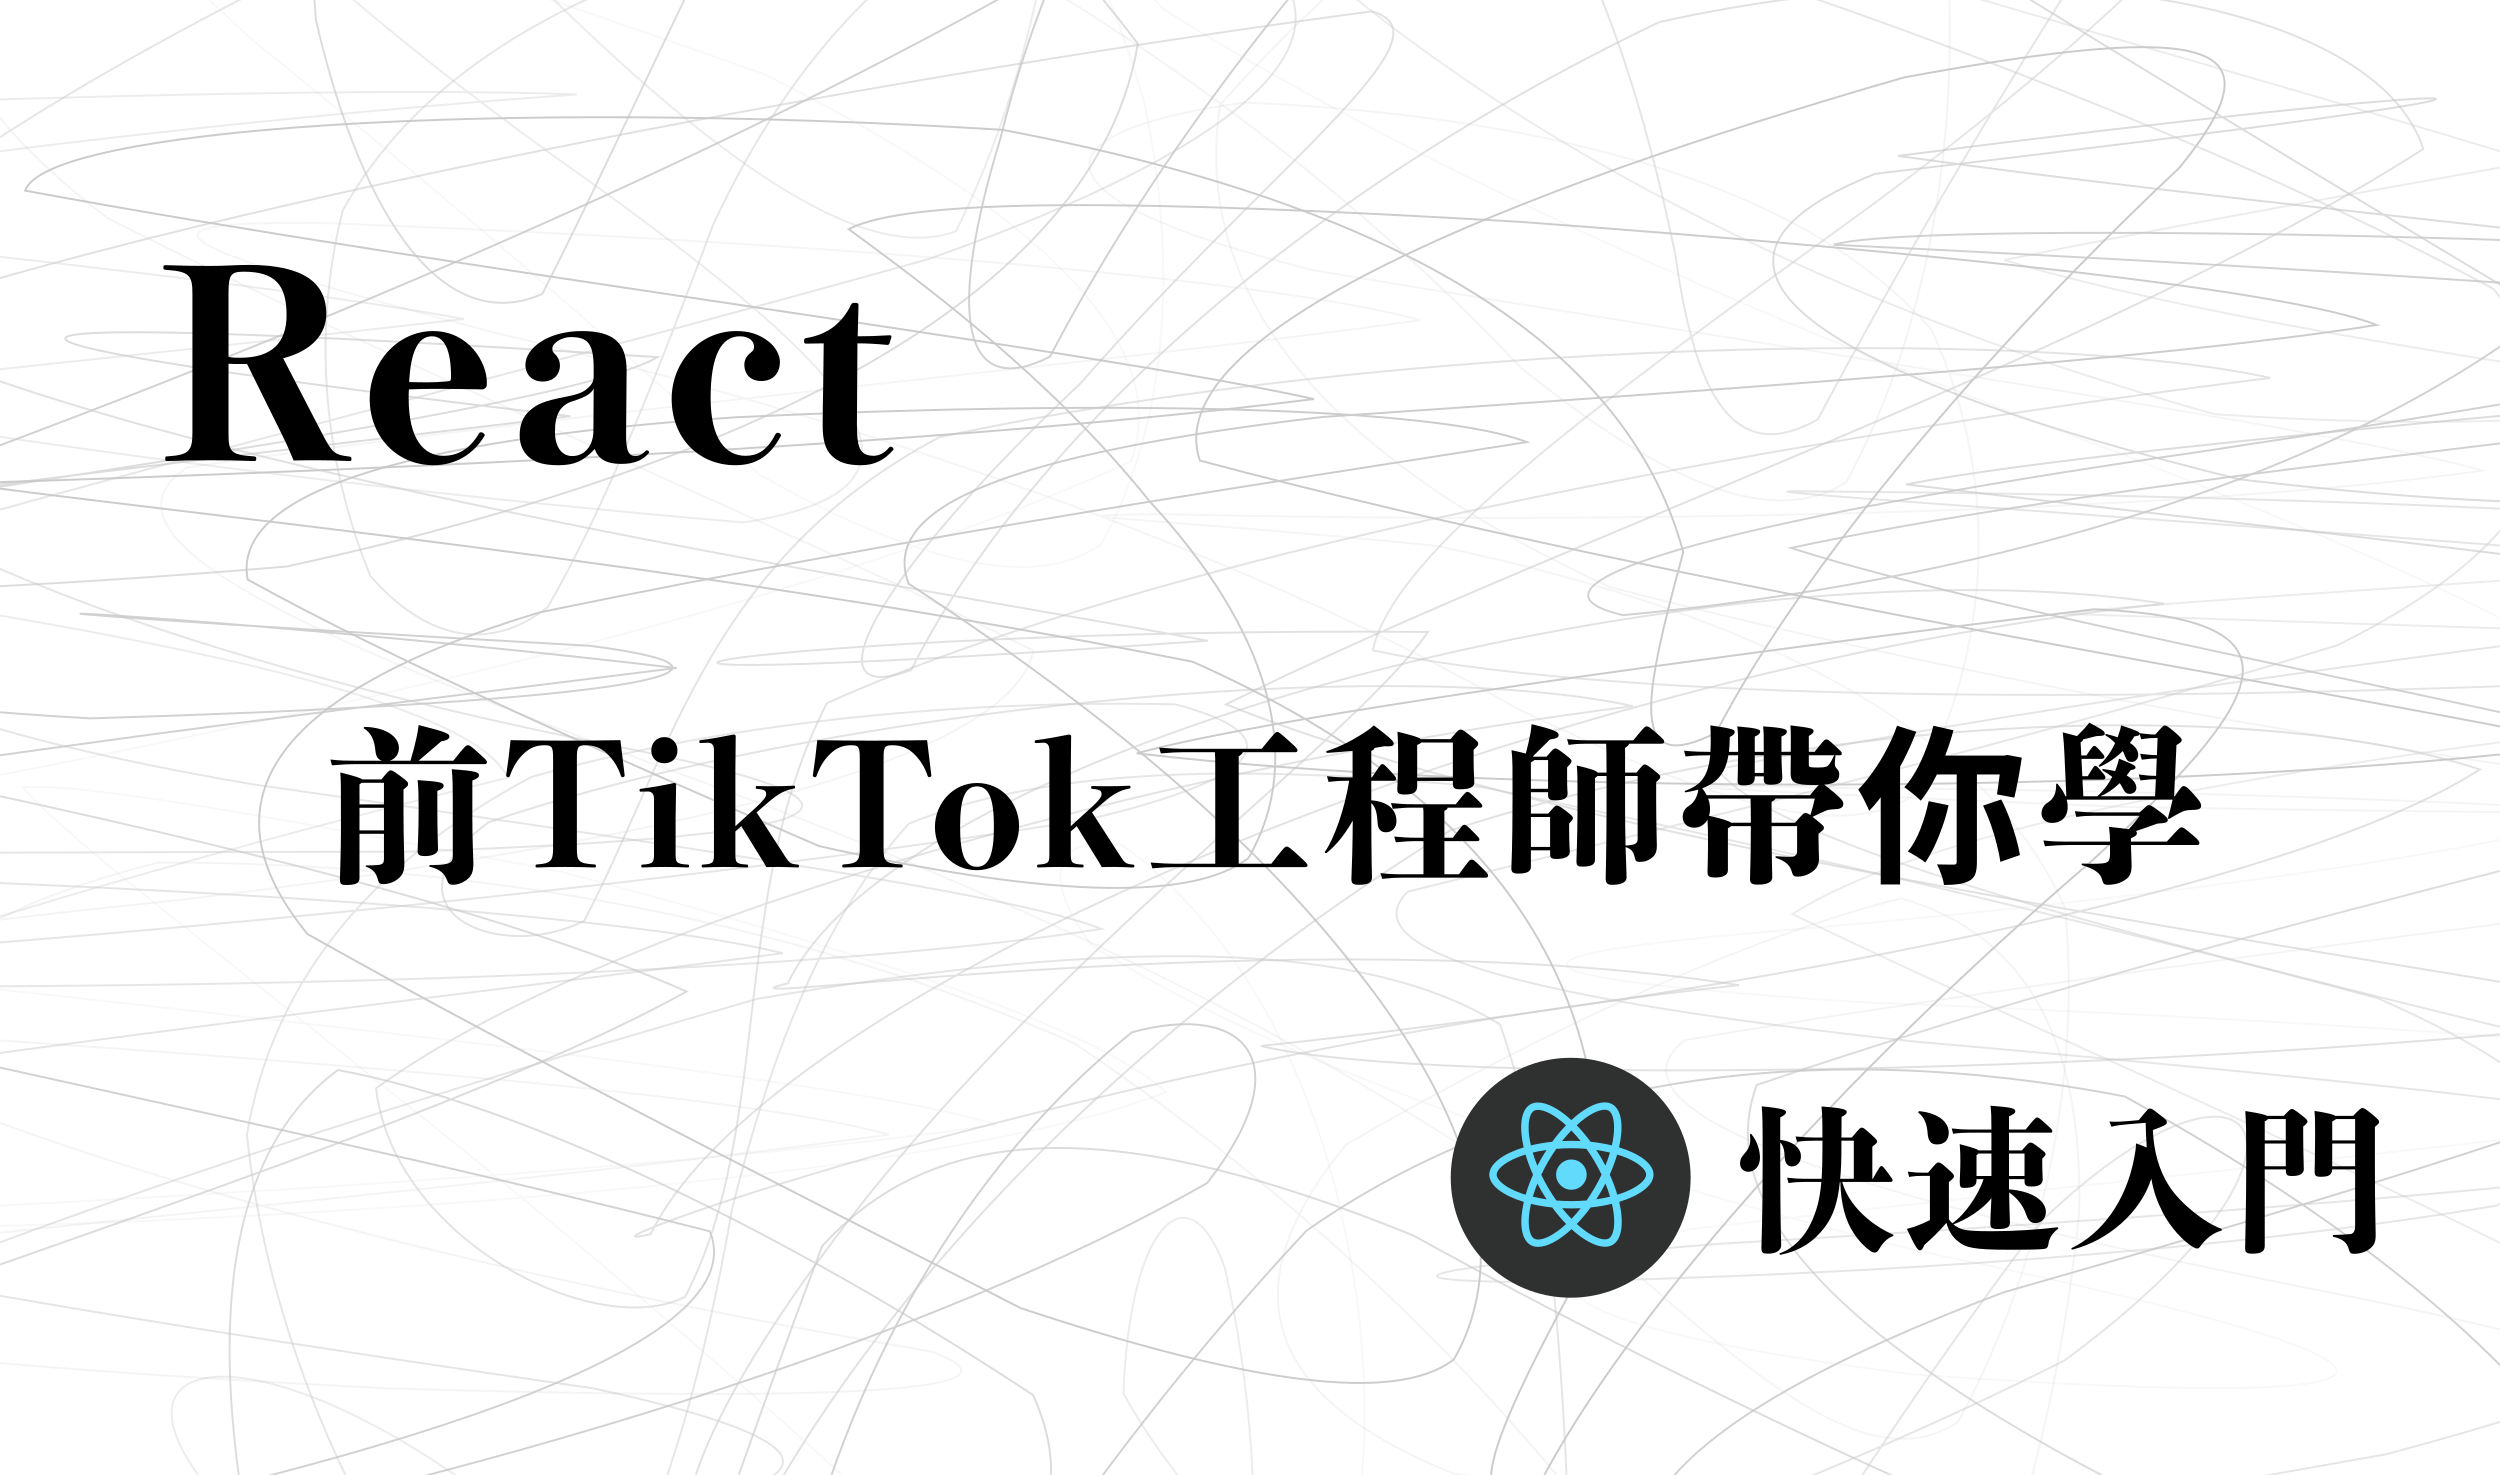
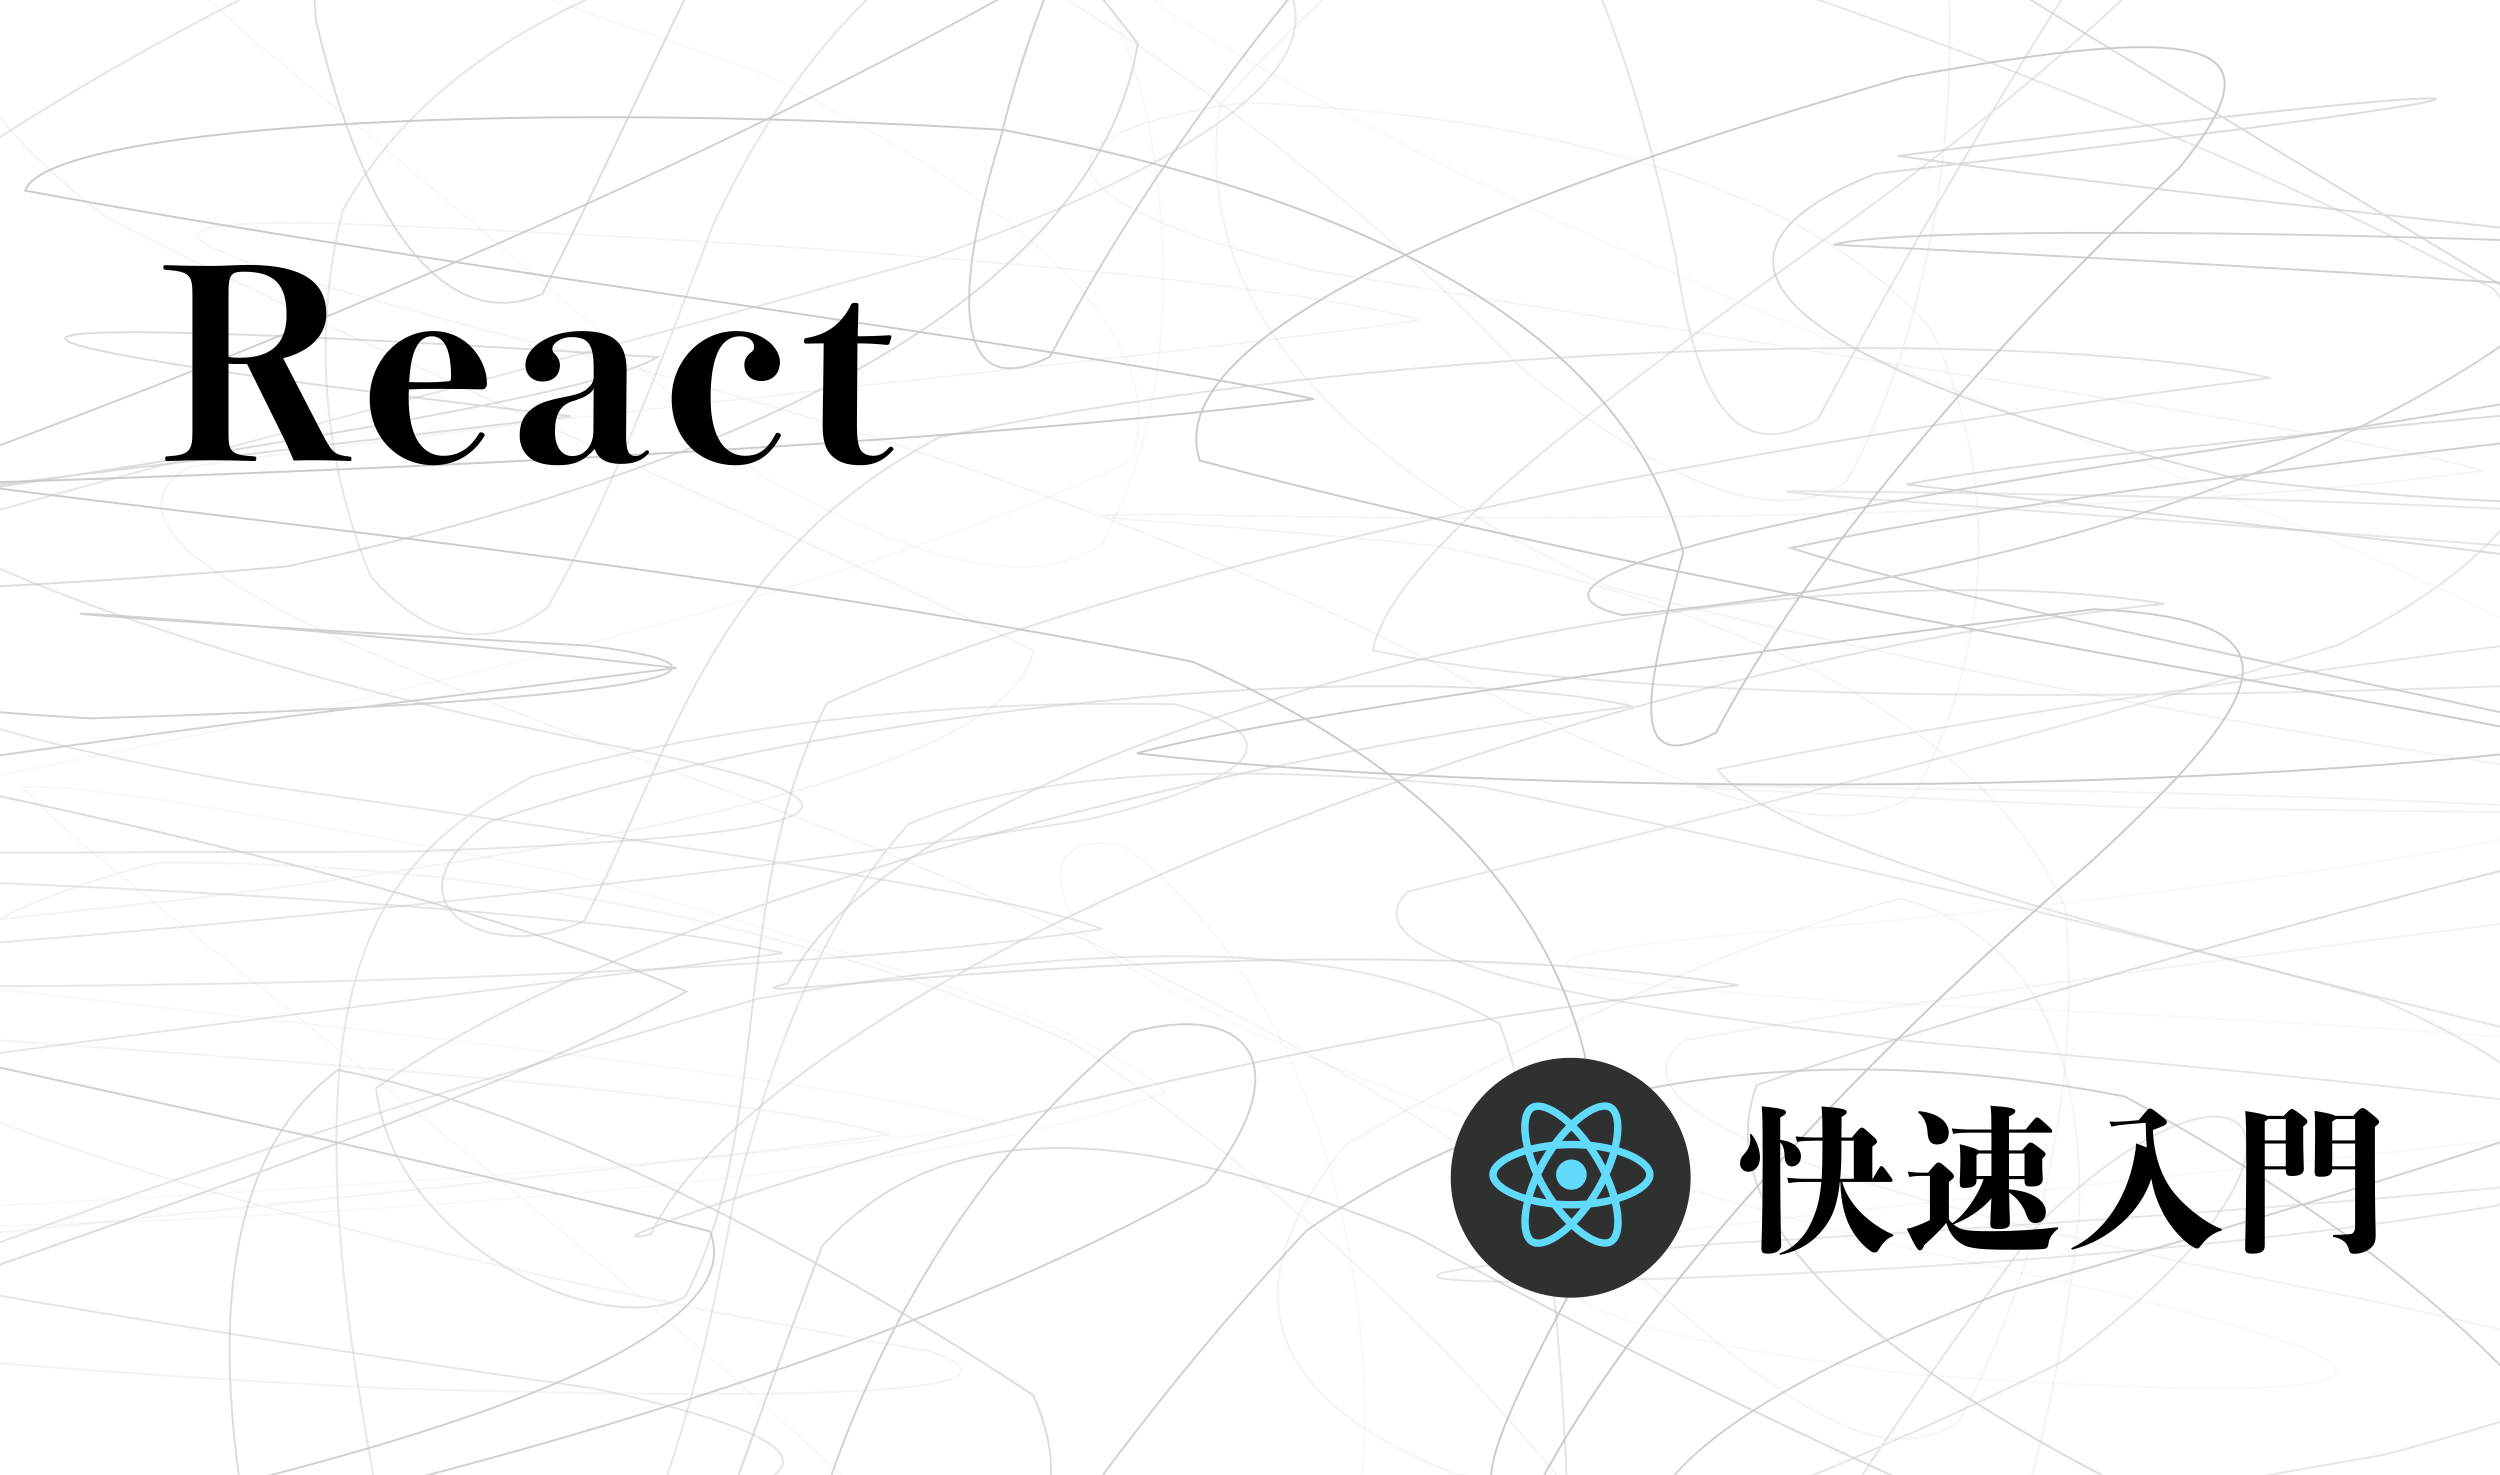
<svg xmlns="http://www.w3.org/2000/svg" width="1912" height="1128" viewBox="0 0 1912 1128" fill="none">
  <g clip-path="url(#clip0_1269_371)">
    <rect width="1912" height="1128" fill="white" />
    <g clip-path="url(#clip1_1269_371)">
-       <path opacity="0.34" d="M2630.22 383.365C2227.31 429.711 1661.77 457.065 1578 469.403C2038.31 485.759 2499.8 495.883 2484.88 511.026C2014.29 545.867 1517.03 604.65 1370.88 699.106C1628.31 823.75 2025.33 980.669 2260.68 1152.08C2214.41 1301.01 1914.25 1405.02 1533.71 1429.88C1174.3 1370.6 952.869 1235.3 859.229 1065.73C863.866 936.028 908.822 892.544 936.689 969.389C977.247 1147.68 963.887 1361.81 885.352 1519.13C806.816 1548.49 666.81 1435.93 478.144 1238.01C208.241 966.301 -22.8 1019.46 261.61 1231.08C521.068 1343.14 708.492 1382.67 651.825 1348.72C313.544 1253.38 -176.573 1118.98 -515.786 974.479C-451.399 825.569 -24.593 697.245 388.423 594.738C345.785 506.669 -160.393 439.229 -651.036 384.873C-597.572 336.003 -47.943 290.262 354.939 243.93C99.806 197.597 -480.175 152.858 -696.016 114.351C-318.109 81.314 244.593 64.465 440.955 72.234C131.833 94.441 -333.692 146.442 -528.596 223.95C-310.174 297.03 158.385 364.922 568.581 399.551C744.031 372.804 648.574 278.348 421.835 118.059C158.218 -72.291 4.35 -252.87 -19.335 -365.374C53.919 -371.62 196.363 -263.741 347.984 -77.057C518.917 102.986 652.59 206.17 731.125 176.856C809.66 19.542 829.354 -185.162 806.529 -345.606C803.04 -404.6 803.446 -334.763 866.279 -171.104C1026.1 32.401 1309.31 209.272 1693.96 316.813C2041.75 340.219 2249.95 291.151 2177.43 202.955C1870.18 92.284 1494.73 1.875 1358.05 -51.353C1634.74 -74.406 2170.74 -56.908 2537.42 -11.45C2398.63 53.678 1880.6 127.844 1532.99 198.866C1779.16 273.906 2375.09 337.032 2630.22 383.365Z" stroke="#C9C9C9" stroke-width="1.5" stroke-linecap="round" />
      <path opacity="0.66" d="M2548.96 254.913C2189.62 297.932 1642.72 335.227 1457.92 370.435C1788.15 410.436 2278.34 457.474 2471.86 519.866C2216.51 597.755 1719.8 700.671 1343.59 829.827C1292.01 967.95 1539.81 1114.77 1870.94 1247.93C2119.98 1339.49 2142.4 1374.06 1971.32 1334.51C1667.17 1235.26 1345.62 1091.14 1080.73 944.826C860.902 855.714 720.155 853.007 628.786 953.033C561.196 1130.31 500.18 1328.08 427.237 1471.19C354.318 1503.37 272.939 1411.06 203.007 1236.36C156.832 1040.1 164.935 887.594 258.36 818.363C396.884 843.772 598.313 940.469 790.087 1066.9C848.761 1196.58 721.637 1284.14 376.999 1314.67C-49.688 1292.18 -383.929 1219.76 -408.307 1118.06C-108.027 994.05 323.272 869.969 525.131 758.326C278.173 649.29 -253.507 558.726 -611.863 486.365C-455.247 417.063 76.863 361.34 436.2 318.307C-51.265 261.146 -128.677 232.523 502.952 273.145C438.876 310.214 50.884 363.441 -317.917 421.152C-422.193 456.543 -186.611 467.203 218.829 433.335C619.512 346.422 841.663 207.862 870.2 33.374C740.542 -137.842 557.253 -273.146 405.584 -330.096C275.831 -292.435 227.098 -164.421 241.606 15.199C278.197 173.317 341.866 256.93 414.785 224.796C487.728 81.709 566.454 -107.33 667.384 -268.013C790.397 -351.471 971.798 -324.301 1227.96 -203.675C1506.01 -25.818 1809.4 156.876 2051.46 300.936C2135.3 385.296 2017.85 401.751 1712.77 366.614C1402.88 289.839 1253.75 204.788 1433.98 132.977C2105.45 54.087 1892.24 62.491 1451.57 119.229C1776.49 165.167 2331.66 211.88 2548.96 254.913Z" stroke="#C9C9C9" stroke-width="1.5" stroke-linecap="round" />
      <path opacity="0.84" d="M2467.7 275.133C2150.66 314.853 1633.56 362.342 1369.64 419.08C1557.63 479.146 2006.07 554.116 2339.88 646.569C2327.67 745.523 1977.39 861.679 1532.83 988.226C1220.67 1105.27 1183.38 1210.5 1364.83 1284.03C1663.89 1311.81 1907.46 1284.64 2013.5 1199.88C1982.24 1083.18 1829.19 950.157 1624.94 838.541C1381.78 791.574 1165.96 824.596 999.235 941.189C838.244 1113.41 724.863 1294.01 657.56 1423.25C590.234 1457.49 572.166 1384.03 606.175 1233.43C645.969 1051.23 739.322 890.429 865.801 789.473C953.418 765.559 995.578 812.667 923.113 904.881C713.319 1024.46 373.102 1131.41 -14.173 1204.49C-283.861 1243.42 -326.355 1236.25 -84.32 1192.72C290.145 1120.77 580.029 1032.51 542.912 941.739C159.747 843.885 -326.976 755.464 -540.953 681.862C-303.005 608.231 200.425 550.605 517.458 510.885C89.6 461.211 -217.706 456.755 450.897 493.866C621.304 515.806 432.183 538.662 69.166 549.42C-249.134 531.739 -318.779 481.924 -137.665 390.95C212.805 265.827 577.71 111.799 848.521 -49.125C1002.01 -182.694 1029.04 -265.433 987.332 -270.664C890.394 -198.824 806.099 -60.644 765.039 106.201C723.763 241.505 735.737 306.929 803.063 272.736C870.366 143.524 989.866 -29.032 1158.07 -185.937C1326.09 -287.217 1532.85 -297.665 1746.44 -221.596C1904.83 -80.878 1988.65 87.744 1938.93 245.805C1771.87 371.93 1503.6 446.194 1241.37 470.474C1148.47 449 1297.91 400.778 1686.34 344.942C2119.45 279.603 2368.94 228.843 2247.87 198.711C1846.37 175.094 1449.13 172.372 1402.26 187.191C1780.05 205.352 2286.01 235.428 2467.7 275.133Z" stroke="#C9C9C9" stroke-width="1.5" stroke-linecap="round" />
      <path opacity="0.48" d="M2386.44 434.336C2110.18 470.742 1632.39 522.418 1313.62 588.364C1362.47 655.198 1713.68 737.105 2101.46 831.349C2294.45 923.197 2170.05 1020.28 1824.88 1112.24C1417.92 1184.46 1136.68 1232.54 1053.18 1243.17C1159.13 1216.14 1368.32 1146.27 1578.71 1040.64C1803.76 875.215 1726.06 775.654 1562.18 933.137C1437.82 1096.71 1338.14 1259.58 1276.43 1375.31C1214.72 1410.85 1193.9 1354.7 1201.88 1228.36C1196.43 1064.82 1190.1 905.107 1147.27 783.565C1043.43 718.846 856.863 716.491 579.169 763.923C273.679 851.569 -24.067 949.634 -210.893 1036.9C-208.288 1111.85 -0.215 1154.32 342.488 1164.45C623.384 1150.77 692.455 1113.17 454.22 1061.91C21.224 999.309 -365.096 935.027 -437.752 876.441C-142.802 815.642 322.459 765.404 598.719 728.998C450.133 692.577 12.381 671.737 -368.107 663.87C-430.439 653.802 -131.306 651.856 312.541 651.363C647.38 639.547 696.59 617.199 490.978 574.786C151.646 508.558 -119.906 413.82 -214.144 291.15C-117.803 156.185 126.025 14.945 419.422 -110.587C721.135 -195.948 953.348 -226.263 1106.24 -188.236C1202.74 -93.399 1250.07 45.571 1281.4 195.059C1296.77 307.365 1328.58 356.151 1390.29 320.662C1452 204.957 1540.69 49.462 1641.69 -100.054C1726.73 -212.474 1791.66 -253.857 1802.08 -220.257C1756.15 -123.009 1625.56 15.834 1418.97 166.055C1220.67 309.607 1065.41 422.647 1049.95 497.405C1225.07 534.488 1569.82 538.676 1973.4 522.559C2243.25 486.703 2249.4 449.578 1959.8 420.828C1561.15 389.667 1297.15 373.988 1383.28 375.807C1787.6 378.528 2237.85 397.93 2386.44 434.336Z" stroke="#C9C9C9" stroke-width="1.5" stroke-linecap="round" />
      <path opacity="0.2" d="M2305.15 655.917C2067.71 689.01 1636.89 736.4 1288.4 795.549C1214.86 853.5 1435.39 920.363 1792.55 990.623C2105.4 1053.2 2201.52 1109.91 2060.25 1151.32C1745.49 1172.15 1390.81 1165.96 1112.16 1127.07C956.645 1065.35 945.101 977.538 1029.52 875.299C1185.34 785.158 1339.5 715.602 1454 687.092C1551.49 714.926 1593.34 798.299 1590.11 928.103C1574.63 1079.96 1534.24 1224.77 1478.14 1327.39C1422.05 1363.44 1352.88 1322.89 1262.59 1220.3C1160.01 1078.72 1016.11 928.371 821.395 797.805C609.688 704.012 363.136 658.906 120.862 659.71C-49.999 702.87 -118.999 770.24 -36.998 844.716C168.112 925.128 456.25 990.172 712.602 1033.75C795.463 1064.32 649.028 1072.16 295.069 1061.8C-103.201 1041.47 -355.633 1010.79 -303.746 975.677C23.039 937.762 442.508 900.834 679.954 867.727C561.888 834.635 183.002 806.956 -201.024 782.45C-371.048 755.153 -224.708 725.627 134.58 688.601C530.555 641.606 773.069 579.269 790.396 497.687C602.901 403.09 325.948 290.53 82.335 166.746C-73.23 48.884 -83.125 -57.698 24.425 -135.333C221.481 -170.597 450.18 -155.171 663.822 -85.63C875.217 20.67 1041.3 152.18 1162.83 280.984C1274.71 370.787 1356.04 404.641 1412.13 368.587C1468.25 265.967 1496.47 127.858 1490.4 -11.21C1474.68 -128.24 1410.67 -192.776 1296.5 -196.357C1180.09 -143.595 1043.76 -44.345 933.151 80.242C911.975 216.942 1002.37 343.997 1231.45 449.084C1548.55 531.358 1892.04 585.065 2138 615.239C2179.15 624.827 1987.02 622.627 1632.18 617.41C1313.95 604.494 1199.47 597.839 1391.03 602.309C1796.68 605.566 2186.99 622.81 2305.18 655.903C2305.16 655.912 2305.15 655.917 2305.15 655.917Z" stroke="#C9C9C9" stroke-width="1.5" stroke-linecap="round" />
      <path opacity="0.14" d="M2224.21 833.098C2024.95 862.891 1647.02 899.424 1292.34 940.145C1122.06 978.793 1201.57 1017.51 1462.34 1051.07C1912.86 1082.64 1876.32 1041.59 1463.18 955.74C1173.87 884.055 959.346 802.501 835.185 723.16C791.711 666.422 811.715 636.812 858.631 646.541C934.561 701.503 995.841 797.876 1025.29 925.058C1056.4 1062.66 1048.54 1189.35 998.064 1279.29C947.563 1315.12 856.839 1288.26 730.527 1208.27C605.865 1090.65 452.737 956.332 289.309 827.585C154.896 718.07 51.719 641.789 17.399 602.055C63.741 598.728 205.803 623.995 428.909 666.69C654.406 726.093 837.456 785.073 891.852 835.283C768.05 883.9 481.489 916.908 114.624 933.603C-183.146 945.066 -291.389 942.683 -140.604 929.02C194.593 913.355 562.271 889.963 761.525 860.17C669.367 830.391 350.445 795.62 -14.412 755.125C-256.113 712.613 -252.384 660.824 -25.597 597.741C328.075 529.426 660.954 447.378 864.941 352.838C899.572 256.732 781.601 154.986 584.02 56.54C351.688 -25.183 170.932 -85.785 72.847 -113.478C47.011 -104.778 98.563 -55.216 195.287 32.443C328.171 139.35 463.994 256.704 580.626 362.849C702.062 431.361 791.52 452.2 841.997 416.401C892.497 326.471 901.603 205.831 875.385 79.707C832.006 -75.689 771.181 -108.289 890.657 7.599C1066.56 117.946 1319.78 234.821 1618.29 345.562C1882.05 449.127 2059.89 534.544 2077.82 600.744C1926.41 652.392 1638.8 688.827 1322.12 715.18C1132.36 733.242 1157.36 748.723 1418.54 766.236C1802.9 781.689 2132.07 803.319 2224.21 833.098Z" stroke="#C9C9C9" stroke-width="1.5" stroke-linecap="round" />
-       <path opacity="0.46" d="M2142.61 881.052C1976.51 907.518 1653.98 931.389 1316.01 951.2C1085.08 969.262 1040.46 980.006 1172.39 980.528C1429.91 975.565 1704.76 956.614 1908.82 922.14C2004.78 881.743 1964.17 827.472 1818.34 763.388C1595.97 703.999 1353.67 646.936 1133.51 602.042C935.78 582.4 791.472 589.817 694.94 630.101C629.311 703.082 590.139 804.292 560.096 923.592C538.873 1045.05 509.548 1153.82 464.664 1231.54C419.779 1266.35 361.463 1251.16 298.057 1192.01C243.469 1098.91 200.999 985.392 188.857 867.714C207.619 755.703 278.028 662.46 406.563 594.146C557.563 551.803 735.427 535.151 898.974 538.69C985.994 561.589 973.399 593.539 830.692 627.041C579.933 666.803 264.836 699.952 -25.573 722.822C-190.388 745.495 -171.316 756.098 42.255 754.04C362.897 751.347 676.346 736.894 842.451 710.414C776.128 683.934 518.654 646.682 190.913 599.447C-87.211 551.578 -199.804 492.809 -121.388 424.241C114.05 355.489 422.695 278.743 709.925 198.175C920.628 123.868 1009.42 53.918 987.739 -3.68C872.66 -41.92 716.354 -56.668 563.872 -41.877C414.856 -1.128 313.448 68.342 262.135 160.951C237.303 259.214 249.444 357.66 283.286 440.554C326.187 489.495 373.939 499.309 418.823 464.496C463.708 386.777 503.573 283.367 545.302 172.133C596.09 63.055 665.591 -23.082 768.17 -76.662C897.23 -97.53 1072.54 -81.216 1290.72 -33.995C1512.37 38.45 1733.13 126.9 1907.05 220.989C1987.6 319.788 1952.06 412.058 1788.13 493.274C1547.64 568.554 1279.22 631.102 1076.62 681.96C1031.05 727.32 1169.12 764.727 1464.52 796.607C1809.56 826.725 2076.19 854.558 2142.63 881.038C2142.62 881.048 2142.61 881.052 2142.61 881.052Z" stroke="#C9C9C9" stroke-width="1.5" stroke-linecap="round" />
-       <path opacity="0.57" d="M2061.38 776.247C1658.45 822.579 1094.5 831.561 964.294 799.977C1323.08 761.78 1749.62 682.919 1896.51 588.519C1740.4 536.223 1407.76 539.226 1109.06 635.19C822.806 812.47 647.524 1026.27 568.964 1183.58C490.429 1212.9 516.097 1099.57 666.237 911.494C828.829 710.329 1038.89 561.024 1092.09 483.305C587.319 478.934 254.751 537.238 923.736 490.017C668.603 443.684 109.104 357.181 -110.561 246.637C183.959 147.796 703.856 54.665 1048.9 8.727C1115.22 25.718 972.97 125.87 826.439 293.082C663.154 447.195 618.366 541.736 696.901 512.422C775.436 355.108 969.863 160.091 1269.26 16.778C1551.9 -45.205 1816.71 0.902 1853.35 113.927C1611.22 269.07 1174.64 420.236 937.646 538.718C1214.91 650.602 1806.24 729.914 2061.38 776.247Z" stroke="#C9C9C9" stroke-width="1.5" stroke-linecap="round" />
+       <path opacity="0.46" d="M2142.61 881.052C1976.51 907.518 1653.98 931.389 1316.01 951.2C1085.08 969.262 1040.46 980.006 1172.39 980.528C1429.91 975.565 1704.76 956.614 1908.82 922.14C2004.78 881.743 1964.17 827.472 1818.34 763.388C1595.97 703.999 1353.67 646.936 1133.51 602.042C935.78 582.4 791.472 589.817 694.94 630.101C629.311 703.082 590.139 804.292 560.096 923.592C538.873 1045.05 509.548 1153.82 464.664 1231.54C419.779 1266.35 361.463 1251.16 298.057 1192.01C207.619 755.703 278.028 662.46 406.563 594.146C557.563 551.803 735.427 535.151 898.974 538.69C985.994 561.589 973.399 593.539 830.692 627.041C579.933 666.803 264.836 699.952 -25.573 722.822C-190.388 745.495 -171.316 756.098 42.255 754.04C362.897 751.347 676.346 736.894 842.451 710.414C776.128 683.934 518.654 646.682 190.913 599.447C-87.211 551.578 -199.804 492.809 -121.388 424.241C114.05 355.489 422.695 278.743 709.925 198.175C920.628 123.868 1009.42 53.918 987.739 -3.68C872.66 -41.92 716.354 -56.668 563.872 -41.877C414.856 -1.128 313.448 68.342 262.135 160.951C237.303 259.214 249.444 357.66 283.286 440.554C326.187 489.495 373.939 499.309 418.823 464.496C463.708 386.777 503.573 283.367 545.302 172.133C596.09 63.055 665.591 -23.082 768.17 -76.662C897.23 -97.53 1072.54 -81.216 1290.72 -33.995C1512.37 38.45 1733.13 126.9 1907.05 220.989C1987.6 319.788 1952.06 412.058 1788.13 493.274C1547.64 568.554 1279.22 631.102 1076.62 681.96C1031.05 727.32 1169.12 764.727 1464.52 796.607C1809.56 826.725 2076.19 854.558 2142.63 881.038C2142.62 881.048 2142.61 881.052 2142.61 881.052Z" stroke="#C9C9C9" stroke-width="1.5" stroke-linecap="round" />
      <path opacity="0.95" d="M1980.11 569.428C1662.96 609.133 1150.07 608.964 869.386 576.167C970.698 547.967 1306.16 502.312 1601.61 465.948C1770.97 473.618 1734.73 533.515 1600.01 658.258C1404.24 826.203 1244.38 1006.39 1177.07 1135.63C1109.75 1169.86 1141.34 1095.15 1220.45 952.44C1238.5 778.488 1169.69 620.54 912.096 506.09C528.405 429.795 121.555 391.316 -29.062 369.715C202.242 362.214 687.842 344.899 1004.99 305.194C823.451 265.474 350.493 207.128 19.215 145.793C35.491 98.572 371.764 75.068 766.831 99.305C1096.68 161.698 1248.34 277.515 1287.37 422.336C1256.38 535.954 1245.09 594.568 1312.4 560.375C1379.68 431.149 1519.23 267.053 1666.91 128.196C1744.56 32.556 1698.02 14.776 1456.44 59.149C1149.61 147.57 884.658 255.223 917.64 352.231C1298.2 453.85 1798.45 529.694 1980.14 569.414C1980.12 569.423 1980.11 569.428 1980.11 569.428Z" stroke="#C9C9C9" stroke-width="1.5" stroke-linecap="round" />
      <path opacity="0.19" d="M1898.85 359.917C1661.43 393.009 1235.41 401.145 891.948 393.32C769.795 393.954 883.296 395.942 1098.16 417.402C1355.7 471.039 1521.76 563.901 1579.36 694.228C1593.36 840.586 1553.52 985.068 1497.43 1087.69C1441.34 1123.74 1374.3 1081.54 1263.07 984.011C1108.24 851.245 854.64 712.487 523.553 593.06C235.199 487.916 62.163 410.916 143.208 357.463C445.543 313.626 848.832 278.024 1086.25 244.931C968.189 211.838 605.721 184.372 255.897 170.864C70.505 166.958 144.284 192.31 376.95 254.068C695.466 330.123 973.494 433.758 1160.99 542.258C1314.48 615.55 1407.57 644.342 1463.66 608.316C1519.78 505.711 1533.59 374.637 1477.35 252.531C1387.08 146.443 1196.62 88.675 951.602 78.41C792.428 100.322 778.112 149.996 1004.56 206.706C1395.47 271.89 1780.69 326.81 1898.88 359.903C1898.86 359.912 1898.85 359.917 1898.85 359.917Z" stroke="#C9C9C9" stroke-width="1.5" stroke-linecap="round" />
-       <path opacity="0.94" d="M1817.71 248.527C1652.18 275.006 1333.93 296.904 1011.45 318.914C769.054 347.494 672.713 387.665 694.893 446.42C810.401 521.728 942.52 621.049 1033.65 736.965C1127.7 853.29 1156.78 961.944 1111.92 1039.68C1067.04 1074.5 952.415 1057.51 780.598 1000.44C611.697 913.807 409.527 812.357 235.224 714.433C154.203 615.521 202.959 531.81 412.442 468.402C702.039 408.477 1002.1 364.57 1167.63 338.104C1100.71 311.624 855.333 305.068 563.06 319.111C301.475 336.652 177.386 379.036 189.408 443.234C303.434 506.472 471.165 579.82 626.347 647.063C793.767 684.724 910.017 690.985 954.901 656.158C999.785 578.424 969.026 480.514 879.401 383.576C801.989 287.062 704.285 215.843 649.076 175.235C695.872 151.18 867.594 152.336 1162.07 169.637C1487.23 193.494 1750.79 222.047 1817.71 248.527Z" stroke="#C9C9C9" stroke-width="1.5" stroke-linecap="round" />
      <path opacity="0.5" d="M1736.34 289.007C1419.18 328.727 915.06 411.015 632.371 537.774C557.54 683.215 591.334 862.567 524.032 991.808C456.706 1026.03 300.997 948.676 287.613 832.294C482.088 691.591 931.623 579.763 1248.78 540.058C1067.18 500.338 633.064 540.241 373.653 628.902C286.012 693.226 379.533 738.388 446.859 704.168C514.161 574.927 542.531 427.765 718.411 334.381C1066.06 259.679 1554.74 249.288 1736.34 289.007Z" stroke="#C9C9C9" stroke-width="1.5" stroke-linecap="round" />
      <path opacity="0.52" d="M1655.1 461.705C1162.5 514.664 587.462 757.241 497.717 943.854C407.949 965.328 837.456 806.407 1330.06 753.448C993.642 700.502 512.75 773.568 602.519 752.094C692.263 565.481 1318.68 408.759 1655.1 461.705Z" stroke="#C9C9C9" stroke-width="1.5" stroke-linecap="round" />
      <g filter="url(#filter0_d_1269_371)">
        <ellipse cx="1201.26" cy="896.743" rx="91.743" ry="91.743" fill="#2F3030" />
      </g>
      <g filter="url(#filter1_d_1269_371)">
        <path d="M1264.64 894.362C1264.64 886.138 1254.22 878.345 1238.24 873.512C1241.93 857.418 1240.29 844.615 1233.06 840.516C1231.4 839.554 1229.45 839.099 1227.33 839.099V844.741C1228.51 844.741 1229.45 844.969 1230.25 845.399C1233.73 847.373 1235.24 854.888 1234.06 864.554C1233.78 866.933 1233.32 869.438 1232.76 871.993C1227.74 870.779 1222.26 869.843 1216.5 869.235C1213.04 864.554 1209.45 860.303 1205.84 856.583C1214.19 848.916 1222.03 844.716 1227.35 844.716V839.073C1220.31 839.073 1211.09 844.033 1201.77 852.636C1192.45 844.083 1183.23 839.174 1176.18 839.174V844.817C1181.49 844.817 1189.35 848.992 1197.7 856.609C1194.11 860.328 1190.53 864.554 1187.12 869.235C1181.33 869.843 1175.85 870.779 1170.83 872.019C1170.24 869.488 1169.81 867.034 1169.5 864.681C1168.3 855.015 1169.78 847.499 1173.24 845.5C1174.01 845.045 1175.01 844.843 1176.18 844.843V839.2C1174.03 839.2 1172.09 839.655 1170.4 840.617C1163.2 844.716 1161.59 857.494 1165.3 873.537C1149.37 878.395 1139 886.164 1139 894.362C1139 902.586 1149.42 910.379 1165.4 915.212C1161.71 931.306 1163.35 944.109 1170.58 948.208C1172.24 949.17 1174.19 949.625 1176.34 949.625C1183.38 949.625 1192.6 944.666 1201.92 936.063C1211.24 944.615 1220.46 949.524 1227.51 949.524C1229.66 949.524 1231.61 949.069 1233.3 948.107C1240.49 944.008 1242.11 931.23 1238.39 915.187C1254.27 910.354 1264.64 902.56 1264.64 894.362ZM1231.3 877.484C1230.35 880.749 1229.17 884.114 1227.84 887.479C1226.79 885.455 1225.69 883.431 1224.49 881.406C1223.31 879.382 1222.05 877.408 1220.8 875.485C1224.43 876.017 1227.94 876.675 1231.3 877.484ZM1219.57 904.433C1217.57 907.849 1215.52 911.088 1213.4 914.099C1209.58 914.428 1205.71 914.605 1201.82 914.605C1197.95 914.605 1194.09 914.428 1190.3 914.124C1188.17 911.113 1186.1 907.9 1184.1 904.509C1182.15 901.194 1180.38 897.829 1178.77 894.438C1180.36 891.047 1182.15 887.657 1184.07 884.342C1186.07 880.926 1188.12 877.687 1190.24 874.676C1194.06 874.347 1197.93 874.17 1201.82 874.17C1205.69 874.17 1209.55 874.347 1213.34 874.65C1215.47 877.662 1217.55 880.875 1219.54 884.266C1221.49 887.581 1223.26 890.946 1224.87 894.337C1223.26 897.727 1221.49 901.118 1219.57 904.433ZM1227.84 901.143C1229.22 904.534 1230.4 907.925 1231.37 911.214C1228.02 912.024 1224.49 912.707 1220.82 913.239C1222.08 911.29 1223.33 909.291 1224.51 907.242C1225.69 905.217 1226.79 903.168 1227.84 901.143ZM1201.87 928.143C1199.49 925.713 1197.11 923.006 1194.75 920.045C1197.06 920.147 1199.41 920.222 1201.79 920.222C1204.2 920.222 1206.58 920.172 1208.91 920.045C1206.61 923.006 1204.23 925.713 1201.87 928.143ZM1182.82 913.239C1179.18 912.707 1175.67 912.049 1172.32 911.24C1173.26 907.975 1174.44 904.61 1175.77 901.245C1176.82 903.269 1177.93 905.293 1179.13 907.318C1180.33 909.342 1181.56 911.316 1182.82 913.239ZM1201.74 860.581C1204.13 863.011 1206.51 865.718 1208.86 868.679C1206.56 868.577 1204.2 868.502 1201.82 868.502C1199.41 868.502 1197.03 868.552 1194.7 868.679C1197.01 865.718 1199.39 863.011 1201.74 860.581ZM1182.79 875.485C1181.54 877.434 1180.28 879.433 1179.1 881.482C1177.93 883.507 1176.82 885.531 1175.77 887.555C1174.39 884.165 1173.21 880.774 1172.24 877.484C1175.6 876.7 1179.13 876.017 1182.79 875.485ZM1159.61 907.166C1150.55 903.345 1144.68 898.335 1144.68 894.362C1144.68 890.389 1150.55 885.354 1159.61 881.558C1161.82 880.622 1164.22 879.787 1166.71 879.003C1168.17 883.962 1170.09 889.124 1172.47 894.413C1170.11 899.676 1168.22 904.812 1166.79 909.747C1164.25 908.962 1161.84 908.102 1159.61 907.166ZM1173.39 943.325C1169.91 941.351 1168.4 933.836 1169.58 924.17C1169.86 921.791 1170.32 919.286 1170.88 916.731C1175.9 917.945 1181.38 918.881 1187.15 919.489C1190.6 924.17 1194.19 928.421 1197.8 932.141C1189.45 939.808 1181.61 944.008 1176.29 944.008C1175.13 943.983 1174.16 943.755 1173.39 943.325ZM1234.14 924.043C1235.34 933.709 1233.86 941.225 1230.4 943.224C1229.63 943.679 1228.63 943.882 1227.46 943.882C1222.15 943.882 1214.29 939.706 1205.94 932.09C1209.53 928.37 1213.11 924.145 1216.52 919.463C1222.31 918.856 1227.79 917.92 1232.81 916.68C1233.4 919.236 1233.86 921.69 1234.14 924.043ZM1244 907.166C1241.8 908.102 1239.39 908.937 1236.91 909.721C1235.45 904.762 1233.53 899.6 1231.14 894.311C1233.5 889.048 1235.4 883.912 1236.83 878.977C1239.37 879.762 1241.77 880.622 1244.03 881.558C1253.09 885.379 1258.96 890.389 1258.96 894.362C1258.93 898.335 1253.07 903.37 1244 907.166Z" fill="#61DAFB" />
        <path d="M1201.79 905.926C1208.26 905.926 1213.5 900.749 1213.5 894.363C1213.5 887.976 1208.26 882.799 1201.79 882.799C1195.33 882.799 1190.09 887.976 1190.09 894.363C1190.09 900.749 1195.33 905.926 1201.79 905.926Z" fill="#61DAFB" />
      </g>
    </g>
    <path d="M1338.36 867.96C1338.24 867.24 1339.08 866.88 1339.56 867.48C1343.76 872.52 1346.04 879.84 1346.04 885.36C1346.04 892.32 1341.6 896.16 1337.16 896.16C1333.68 896.16 1330.8 893.76 1330.8 889.8C1330.8 886.8 1331.76 884.88 1334.52 881.88C1338.12 877.92 1339.2 873.72 1338.36 867.96ZM1361.52 873.72V889.56C1361.52 932.76 1362.24 949.44 1362.24 952.56C1362.24 956.04 1358.64 958.8 1352.28 958.8C1348.32 958.8 1347.12 958.32 1347.12 954.48C1347.12 951.12 1348.08 931.68 1348.08 889.08C1348.08 857.04 1347.96 852.6 1347.36 846.12C1364.52 847.8 1365.96 849 1365.96 850.68C1365.96 852 1364.76 852.84 1361.52 854.64V871.8C1372.08 873 1377.36 878.52 1377.36 884.28C1377.36 889.2 1374.24 892.08 1370.4 892.08C1367.16 892.08 1365.12 889.56 1365 885.12C1364.76 879.24 1363.56 875.64 1361.52 873.72ZM1445.52 903.96H1408.92C1411.92 914.88 1419.12 924.36 1428.24 932.04C1434.96 937.68 1441.8 941.64 1447.68 944.16C1448.4 944.4 1448.16 945.24 1447.44 945.48C1442.64 947.28 1439.16 951.72 1436.76 955.92C1436.04 957.24 1434.96 957.96 1434 957.96C1432.8 957.96 1431.84 957.72 1430.52 956.76C1426.32 953.88 1421.76 949.32 1417.68 943.08C1411.44 933.6 1407.96 921.24 1407.48 903.96H1407.12C1405.56 919.44 1402.08 929.76 1395.96 938.04C1387.56 949.44 1377 956.52 1361.76 959.64C1361.04 959.76 1360.56 958.68 1361.28 958.44C1371.24 955.08 1379.88 946.2 1384.68 936.12C1389.24 926.64 1391.76 917.88 1392.96 903.96H1380C1376.16 903.96 1372.68 904.08 1367.88 904.8L1366.8 900.72C1372.2 901.32 1376.64 901.56 1380 901.56H1393.2C1393.56 895.32 1393.8 888 1393.8 879.12V872.4H1388.16C1383.72 872.4 1378.92 872.52 1374.36 873.24L1373.28 869.16C1378.8 869.76 1383.84 870 1388.16 870H1393.8C1393.8 854.88 1393.56 851.4 1393.08 846.24C1409.76 847.44 1412.4 848.64 1412.4 850.44C1412.4 851.64 1411.56 852.6 1408.44 854.16C1408.44 856.56 1408.32 861.72 1408.32 870H1416.24C1422.24 862.8 1422.72 862.44 1423.92 862.44C1425.24 862.44 1425.6 862.8 1431.24 867.84C1435.32 871.56 1435.56 872.04 1435.56 873C1435.56 874.08 1435.32 874.32 1431.96 876.96V901.56H1432.32C1437.6 892.2 1437.96 891.84 1438.92 891.84C1439.88 891.84 1440.12 892.08 1443.84 897C1447.2 901.44 1447.44 901.92 1447.44 902.76C1447.44 903.6 1446.72 903.96 1445.52 903.96ZM1408.32 872.4V877.32C1408.32 886.56 1408.08 894.6 1407.36 901.56H1417.8V872.4H1408.32ZM1467.24 851.04C1466.64 850.56 1467.48 849.72 1468.2 849.84C1483.32 851.52 1490.4 858.6 1490.4 866.28C1490.4 871.56 1487.52 875.28 1481.28 875.28C1476.48 875.28 1474.56 872.16 1474.2 866.28C1473.84 861.48 1472.52 855 1467.24 851.04ZM1536.48 901.8V909.6C1554.84 911.04 1564.68 918.6 1564.68 926.88C1564.68 932.16 1561.2 935.4 1556.64 935.4C1553.4 935.4 1551.24 933.72 1549.56 928.68C1547.52 922.44 1542.84 916.2 1536.6 912C1536.72 924.96 1537.2 932.4 1537.2 934.8C1537.2 938.4 1535.28 939.96 1528.44 939.96C1523.04 939.96 1522.2 939 1522.2 935.52C1522.2 932.64 1522.56 925.68 1523.04 916.44C1515.72 925.44 1503.48 933 1494 936.36C1495.92 938.04 1497.96 939.12 1499.88 939.84C1503.96 941.28 1511.4 941.64 1523.52 941.64C1539.72 941.64 1558.8 940.44 1573.44 938.64C1574.16 938.52 1574.4 939.48 1573.8 939.96C1569.36 943.32 1567.2 947.28 1566.72 951C1566.36 953.76 1565.52 955.08 1563 955.2C1559.88 955.56 1554.48 955.8 1536.6 955.8C1509.24 955.8 1503.36 954.24 1497.24 949.2C1493.4 946.08 1490.64 942.12 1488.6 935.28C1483.44 941.4 1477.2 947.4 1471.8 952.08C1470.48 955.32 1469.64 956.28 1468.32 956.28C1466.88 956.28 1465.08 954.36 1458.36 939.84C1461.84 939 1463.88 938.28 1465.56 937.68C1469.16 936.36 1472.16 935.04 1476 933.12V899.28H1470.84C1466.52 899.28 1464.72 899.4 1460.16 900.12L1459.08 896.04C1464.48 896.76 1466.52 896.88 1470.84 896.88H1474.56C1480.56 889.8 1481.16 889.08 1482.36 889.08C1483.68 889.08 1484.4 889.32 1488.48 892.92C1493.88 897.6 1494.36 898.2 1494.36 899.76C1494.36 900.72 1493.76 901.44 1490.52 903.96V932.52C1491.36 933.72 1492.2 934.68 1493.16 935.52C1502.4 929.28 1512.84 914.52 1517.04 901.8H1511.64V902.76C1511.64 906.48 1509.48 908.52 1502.4 908.52C1499.52 908.52 1498.8 907.92 1498.8 903.84C1498.8 901.92 1499.28 895.44 1499.28 887.88C1499.28 884.4 1499.28 881.04 1498.8 875.04C1508.88 877.68 1512.12 878.76 1513.08 879.84H1523.04V866.28H1505.88C1502.04 866.28 1498.56 866.4 1493.76 867.12L1492.68 863.04C1498.08 863.64 1502.52 863.88 1505.88 863.88H1523.04C1523.04 854.16 1522.92 850.44 1522.32 845.64C1539.48 846.84 1541.28 847.92 1541.28 849.84C1541.28 851.28 1540.2 852.12 1536.48 853.8V863.88H1549.2C1556.28 855.12 1557 854.64 1557.96 854.64C1559.04 854.64 1559.76 855.12 1564.56 859.44C1569.12 863.52 1569.6 864.12 1569.6 865.2C1569.6 866.04 1569.12 866.28 1568.4 866.28H1536.48V879.84H1546.32C1551.48 873.96 1551.72 873.84 1552.8 873.84C1554 873.84 1554.6 873.96 1559.28 877.56C1564.32 881.4 1564.44 881.76 1564.44 882.72C1564.44 883.56 1564.2 883.92 1561.92 886.08V889.8C1561.92 896.64 1562.28 899.28 1562.28 901.8C1562.28 905.4 1559.88 907.44 1553.88 907.44C1549.44 907.44 1548.36 906.84 1548.36 902.88V901.8H1536.48ZM1511.64 883.56V899.4H1523.04V882.24H1513.08C1512.84 882.6 1512.36 883.08 1511.64 883.56ZM1548.36 882.24H1536.48V899.4H1548.36V882.24ZM1627.68 857.4L1635.72 856.68C1642.68 848.16 1643.16 847.8 1644.36 847.8C1645.56 847.8 1646.4 848.28 1651.8 852.6C1656.24 856.08 1657.2 856.8 1657.2 858.36C1657.2 860.04 1655.52 861 1646.52 864.24C1647.12 880.2 1651.2 895.32 1659.24 907.56C1667.64 920.28 1685.64 934.92 1698.72 939.72C1699.44 939.96 1699.44 941.16 1698.72 941.28C1693.2 942.6 1687.08 947.16 1683 952.92C1681.8 954.6 1681.32 954.84 1680.24 954.84C1679.28 954.84 1678.92 954.6 1677.6 953.88C1670.04 949.8 1659.72 938.4 1654.08 927.36C1649.88 919.08 1647.12 911.64 1645.32 901.44C1637.16 927.36 1612.08 948.96 1584.96 955.68C1584.24 955.8 1583.88 954.84 1584.48 954.48C1607.04 943.68 1625.88 919.32 1632.24 885.6C1632.96 881.88 1633.56 878.28 1633.68 874.44C1636.68 875.64 1639.68 876.72 1641.84 877.56C1641.36 871.44 1641.12 865.08 1641 858.72L1627.8 859.8C1623.48 860.16 1618.08 860.76 1614.84 861.72L1613.28 857.76C1617.72 858.12 1623.36 857.76 1627.68 857.4ZM1733.88 853.44H1746.6C1751.28 848.52 1751.76 848.16 1752.84 848.16C1753.92 848.16 1754.52 848.4 1760.52 853.08C1764.24 855.96 1764.72 856.68 1764.72 857.76C1764.72 858.84 1764.24 859.32 1761.48 861.6V867.96C1761.48 882 1761.96 891.6 1761.96 894.12C1761.96 897.48 1759.08 899.4 1753.2 899.4C1749.12 899.4 1748.28 898.92 1748.16 894.36H1732.08V952.92C1732.08 957.12 1729.2 958.8 1722.72 958.8C1718.16 958.8 1717.08 957.96 1717.08 954.36C1717.08 948.6 1717.92 925.8 1717.92 887.76C1717.92 865.68 1717.8 858.24 1717.2 849.72C1728.12 851.4 1732.32 852.48 1733.88 853.44ZM1732.08 874.56V891.96H1748.16V874.56H1732.08ZM1748.16 855.84H1734.48C1734.12 856.44 1733.4 857.04 1732.08 857.52V872.16H1748.16V855.84ZM1786.08 853.44H1799.64C1805.28 847.56 1805.76 847.44 1806.72 847.44C1808.04 847.44 1808.64 847.56 1814.4 852.36C1819.2 856.32 1819.56 857.04 1819.56 858C1819.56 859.08 1819.32 859.32 1816.32 861.84V890.88C1816.32 927.24 1816.92 939.24 1816.92 944.16C1816.92 949.68 1816.08 952.2 1812.24 955.2C1809.36 957.48 1804.8 958.92 1800.6 958.92C1797.96 958.92 1797.12 958.32 1796.4 955.56C1794.96 950.04 1791.24 947.4 1784.64 945.96C1783.92 945.84 1784.04 944.52 1784.76 944.52C1790.88 944.4 1795.32 944.04 1797.72 943.8C1800.12 943.56 1801.2 940.8 1801.2 938.16V894.36H1783.68C1783.32 898.8 1780.8 900 1775.04 900C1770.96 900 1770.24 899.16 1770.24 895.8C1770.24 893.16 1770.6 882.6 1770.6 868.8C1770.6 859.2 1770.6 855.24 1770.12 849.6C1780.68 851.28 1784.64 852.36 1786.08 853.44ZM1783.68 891.96H1801.2V874.56H1783.68V891.96ZM1801.2 855.84H1786.56C1786.08 856.32 1785.24 856.92 1783.68 857.64V872.16H1801.2V855.84Z" fill="black" />
    <path d="M174.767 278.2V330.8C174.767 344.8 175.767 348 193.767 349C195.767 349.2 195.967 349.4 195.967 351C195.967 352.4 195.767 352.6 193.767 352.6C184.367 352.2 171.767 352 160.767 352C149.967 352 136.967 352.2 128.367 352.6C126.567 352.6 126.367 352.4 126.367 351C126.367 349.2 126.567 349 128.167 349C144.767 348 147.167 344.8 147.167 330.6V224.8C147.167 210.6 144.967 207.6 126.967 206.4C125.167 206.2 124.967 206 124.967 204.6C124.967 203 125.167 202.8 126.967 202.8C136.367 203.2 149.767 203.4 160.767 203.4C171.967 203.4 181.167 202.6 190.167 202.6C233.167 202.6 249.567 217 249.567 240C249.567 255.6 238.367 268.4 216.567 274L246.167 331.2C254.367 347 255.967 347.8 267.367 349.2C268.567 349.4 268.767 349.6 268.767 351.2C268.767 352.4 268.567 352.6 267.367 352.6C258.367 352.2 249.167 352 242.967 352C236.767 352 231.167 352 224.567 352.2C221.367 344.4 218.767 338.6 214.967 331L188.967 278.4C186.567 278.4 184.167 278.4 182.367 278.4C180.367 278.4 177.767 278.4 174.767 278.2ZM174.767 224V273C178.367 273.6 180.567 273.6 183.767 273.6C208.167 273.6 219.167 262 219.167 241C219.167 217.4 209.967 207.8 186.367 207.8C176.767 207.8 174.767 210 174.767 224ZM312.745 297.8C312.545 299.6 312.545 301.6 312.545 304.6C312.545 336.2 324.345 348.6 339.145 348.6C349.945 348.6 359.145 343.6 366.145 331.8C366.545 331 367.145 330.6 367.945 330.6C369.145 330.6 370.745 331.8 370.745 333C361.945 348 347.745 355.8 331.545 355.8C303.545 355.8 282.745 334 282.745 305C282.745 277 304.345 253.2 331.145 253.2C358.545 253.2 372.345 277.2 372.345 292.4C372.345 294.8 372.345 295.6 371.345 296.6C370.345 297.6 369.745 297.8 368.545 297.8C358.345 297.6 345.945 297.4 336.345 297.4C326.945 297.4 321.345 297.4 312.745 297.8ZM312.945 292.2C319.345 292.4 323.345 292.4 327.545 292.4C332.345 292.4 335.945 292.2 342.945 291.6C344.745 291.4 344.945 290.6 344.945 288C344.945 267.8 339.945 257.2 330.345 257.2C320.545 257.2 314.145 267.4 312.945 292.2ZM479.233 284L478.833 331.6C478.633 345.4 481.033 348.8 486.033 348.8C489.033 348.8 491.833 347 493.833 344.8C494.233 344.4 494.433 344.4 494.833 344.4C495.633 344.4 496.433 345 496.433 346.2C492.033 351.8 485.433 354.8 475.033 354.8C463.433 354.8 457.433 350.8 454.833 343.4C446.233 352.8 439.033 355.8 427.033 355.8C417.433 355.8 410.233 354.2 405.233 350.2C400.233 346.2 397.433 340.4 397.433 333C397.433 324.4 400.233 318.2 405.433 313.8C410.833 309.2 415.033 306.8 433.833 303.2C444.233 301.2 447.433 299 450.233 296.2C453.033 293.6 454.033 291 454.033 288.2V281.6C454.033 262.2 449.233 257.8 436.433 257.8C429.833 257.8 422.433 262.2 422.433 266.6C422.433 268.6 422.833 269.2 424.233 270.6C426.633 272.8 428.233 276.2 428.233 279.4C428.233 286.8 423.033 291.8 415.033 291.8C407.033 291.8 401.833 286.6 401.833 279C401.833 266.6 418.633 253.2 444.833 253.2C469.433 253.2 479.433 262.2 479.233 284ZM453.833 329.6L454.033 297.2C452.233 300.8 448.433 303.6 438.033 306.8C428.433 309.8 424.433 317 424.433 330.2C424.433 342.6 430.233 348.8 437.633 348.8C447.633 348.8 453.833 340.2 453.833 329.6ZM562.883 253.2C573.283 253.2 580.683 255.6 588.083 261.4C592.683 265 596.483 271.2 596.483 276.6C596.483 286 590.683 291.4 582.283 291.4C574.083 291.4 569.283 286.4 569.283 278.8C569.283 275.2 571.083 272 574.283 269.6C576.283 268 576.683 267.2 576.683 265C576.683 261 572.883 257.2 565.883 257.2C551.883 257.2 543.483 271.4 543.483 304.4C543.483 336.2 555.283 348.6 570.083 348.6C578.683 348.6 586.283 345.2 592.883 332.4C593.283 331.6 593.883 331 594.683 331C596.083 331 597.283 331.8 597.283 333.2C589.483 348.2 578.683 355.8 562.483 355.8C534.083 355.8 513.683 334.8 513.683 305C513.683 277 535.083 253.2 562.883 253.2ZM629.972 262.6L616.972 262.8C615.172 262.8 614.972 262.6 614.972 260.8C614.972 259.2 615.172 258.8 617.172 258.4C625.172 257.2 632.772 253.8 637.972 249.6C643.772 245 648.172 238.8 650.572 233.6C651.372 232 651.772 231.6 653.772 231.6C656.172 231.6 656.572 232 656.572 233.6L655.972 257.2C663.372 257.2 670.772 257 680.372 256.4C681.372 256.4 681.772 256.8 681.772 257.8L680.372 262.4C679.972 263.4 679.572 263.8 678.572 263.8C670.172 263 663.372 262.6 655.772 262.6L655.372 324.4C655.372 335.2 656.172 341.2 658.572 344.6C660.772 347.6 664.372 348.6 667.972 348.6C671.772 348.6 676.172 347 679.972 342.2C680.372 341.8 680.772 341.6 681.372 341.6C682.372 341.6 683.372 342.6 683.372 343.8C676.572 351.8 668.972 355.8 658.372 355.8C647.972 355.8 641.172 353.6 635.972 348.4C631.172 343.6 629.172 336.8 629.172 325.2C629.172 315.2 629.372 305.6 629.572 295.6L629.972 262.6Z" fill="black" />
-     <path d="M277.01 596.1H291.7C296.9 589.73 297.55 589.21 298.72 589.21C299.89 589.21 300.41 589.34 305.61 593.11C311.59 597.4 312.11 598.31 312.11 599.61C312.11 600.78 311.85 601.3 308.6 603.77V621.19C308.6 641.99 309.25 655.12 309.25 660.45C309.25 666.95 307.69 669.55 304.05 672.41C300.93 674.88 296.77 676.18 293 676.18C290.79 676.18 289.75 675.53 289.23 673.45C287.67 667.21 285.2 664.87 280.13 662.92C279.35 662.66 279.48 661.88 280.26 661.88C284.29 661.88 286.89 661.75 289.49 661.49C292.87 661.1 293.65 659.67 293.65 657.07V637.7H274.93V671.63C274.93 675.27 272.46 676.83 264.92 676.83C261.15 676.83 259.98 676.44 259.98 672.54C259.98 669.55 260.76 651.87 260.76 633.93C260.76 601.69 260.76 595.71 260.24 590.77C272.2 593.76 275.84 595.06 277.01 596.1ZM274.93 635.1H293.65V617.81H274.93V635.1ZM293.65 598.7H276.62C276.23 598.96 275.71 599.35 274.93 599.87V615.21H293.65V598.7ZM334.47 604.94V617.68C334.47 636.14 334.99 646.54 334.99 649.4C334.99 652.65 330.96 654.73 325.11 654.73C320.69 654.73 319.39 653.82 319.39 650.57C319.39 647.45 320.17 638.35 320.17 618.85C320.17 608.45 320.04 603.25 319.39 596.62C337.85 597.79 339.28 598.7 339.28 601.04C339.28 602.21 338.63 603.25 334.47 604.94ZM346.3 654.99V612.09C346.3 600.52 346.17 595.32 345.52 588.3C364.63 589.6 366.32 590.77 366.32 592.98C366.32 594.28 365.41 595.32 361.25 597.01V626.39C361.25 644.07 362.03 655.64 362.03 659.93C362.03 666.95 360.73 670.2 356.31 673.32C352.8 675.66 349.55 676.7 346.17 676.7C343.83 676.7 342.79 675.66 342.01 673.45C340.06 668.12 336.68 664.87 328.88 662.92C328.1 662.79 328.1 661.62 328.88 661.62C335.25 661.62 338.11 661.36 340.84 660.84C344.87 660.06 346.3 658.37 346.3 654.99ZM320.17 581.8H346.69C355.92 570.23 356.44 569.97 357.74 569.97C359.17 569.97 359.82 570.23 367.23 576.99C372.04 581.28 372.43 581.93 372.43 582.97C372.43 583.75 371.78 584.4 370.87 584.4H271.68C267 584.4 261.02 584.66 253.87 585.31L252.7 580.89C259.98 581.8 266.35 581.8 271.68 581.8H292.09C289.1 580.89 287.54 578.55 287.15 574.39C286.37 565.68 283.64 560.35 278.44 557.23C277.79 556.84 278.31 555.93 279.09 555.93C295.21 556.32 305.09 563.47 305.09 572.05C305.09 576.73 302.23 580.63 297.94 581.8H313.93C316.01 574.91 317.05 570.88 318.61 563.86C319.26 561 319.65 558.4 320.17 554.5C342.4 560.09 343.7 561.26 343.7 563.34C343.7 565.03 341.75 566.33 337.46 566.98C331.48 572.05 326.8 576.21 320.17 581.8ZM423 649.27V580.24C423 571.4 422.35 569.97 416.5 569.97C410 569.97 405.32 571.92 400.77 576.21C396.09 580.5 392.58 585.96 389.98 593.37C389.72 594.02 389.46 594.41 388.94 594.41C387.77 594.41 387.12 594.02 387.12 592.98C388.29 585.57 389.85 572.83 390.5 566.07C404.93 566.33 418.84 566.46 432.1 566.46C445.62 566.46 459.92 566.33 474.48 566.07C475.26 572.83 476.82 585.57 477.73 592.98C477.73 594.02 477.08 594.41 475.91 594.41C475.39 594.41 475.13 594.02 474.87 593.37C472.53 586.22 468.76 580.63 464.08 576.21C459.53 571.92 454.33 569.97 447.83 569.97C441.85 569.97 441.2 571.4 441.2 580.24V649.27C441.2 658.37 442.37 660.45 454.46 661.1C455.63 661.23 455.76 661.36 455.76 662.4C455.76 663.31 455.63 663.44 454.46 663.44C449 663.18 438.86 663.05 432.1 663.05C425.08 663.05 415.85 663.18 410.91 663.44C409.74 663.44 409.61 663.31 409.61 662.4C409.61 661.36 409.74 661.23 410.91 661.1C421.05 660.45 423 658.37 423 649.27ZM500.186 652V610.66C500.186 607.15 498.236 605.33 495.636 605.33L490.176 605.46C489.266 605.46 489.136 605.33 489.136 604.42C489.136 603.51 489.266 603.38 490.176 603.25C496.936 602.47 507.986 600.52 515.656 598.83C516.696 598.83 517.086 599.35 517.086 600.26L516.696 626V652C516.696 659.41 516.696 660.71 525.796 661.23C526.836 661.23 526.966 661.49 526.966 662.4C526.966 663.31 526.836 663.44 525.796 663.44C520.466 663.18 514.616 663.05 508.636 663.05C502.526 663.05 496.286 663.18 491.606 663.44C490.566 663.44 490.436 663.31 490.436 662.4C490.436 661.49 490.566 661.23 491.606 661.23C500.056 660.71 500.186 659.41 500.186 652ZM508.116 563.73C513.966 563.73 518.126 568.15 518.126 574C518.126 579.72 513.966 583.75 508.116 583.75C502.136 583.75 498.106 579.72 498.106 574C498.106 568.15 502.136 563.73 508.116 563.73ZM562.416 631.85L578.276 617.42C583.476 612.61 585.946 609.62 585.946 607.54C585.946 604.94 585.036 603.77 579.186 603.38C578.146 603.25 578.016 603.12 578.016 602.21C578.016 601.3 578.146 601.17 579.186 601.17C583.866 601.3 588.416 601.3 592.446 601.3C596.346 601.3 602.456 601.17 607.006 600.91C607.916 600.91 608.046 601.04 608.046 601.95C608.046 602.86 607.916 602.99 607.006 603.12C602.976 603.9 599.986 604.94 595.956 607.28C592.056 609.62 588.156 613 582.826 617.68L578.666 621.32L599.856 654.08C603.756 660.19 604.406 660.71 609.866 661.23C610.906 661.36 611.036 661.49 611.036 662.4C611.036 663.31 610.906 663.44 609.866 663.44C606.096 663.31 599.466 663.05 596.346 663.05C593.096 663.05 589.066 663.05 586.076 663.18C584.646 660.45 583.866 659.15 582.176 656.55L566.966 631.85L562.416 635.88V652C562.416 659.54 562.416 660.71 571.126 661.23C572.036 661.23 572.166 661.49 572.166 662.4C572.166 663.31 572.036 663.44 571.126 663.44C565.666 663.18 558.776 663.05 553.966 663.05C549.156 663.05 543.046 663.18 537.716 663.44C536.806 663.44 536.676 663.31 536.676 662.4C536.676 661.49 536.806 661.23 537.716 661.23C546.036 660.71 546.036 659.54 546.036 652V573.35C546.036 569.84 544.216 568.02 541.746 568.02L535.896 568.28C534.986 568.28 534.856 568.15 534.856 567.24C534.856 566.33 534.986 566.2 535.896 566.07C542.526 565.29 553.576 563.34 560.986 561.78C562.026 561.78 562.676 562.17 562.676 563.08L562.416 588.82V631.85ZM657.559 649.27V580.24C657.559 571.4 656.909 569.97 651.059 569.97C644.559 569.97 639.879 571.92 635.329 576.21C630.649 580.5 627.139 585.96 624.539 593.37C624.279 594.02 624.019 594.41 623.499 594.41C622.329 594.41 621.679 594.02 621.679 592.98C622.849 585.57 624.409 572.83 625.059 566.07C639.489 566.33 653.399 566.46 666.659 566.46C680.179 566.46 694.479 566.33 709.039 566.07C709.819 572.83 711.379 585.57 712.289 592.98C712.289 594.02 711.639 594.41 710.469 594.41C709.949 594.41 709.689 594.02 709.429 593.37C707.089 586.22 703.319 580.63 698.639 576.21C694.089 571.92 688.889 569.97 682.389 569.97C676.409 569.97 675.759 571.4 675.759 580.24V649.27C675.759 658.37 676.929 660.45 689.019 661.1C690.189 661.23 690.319 661.36 690.319 662.4C690.319 663.31 690.189 663.44 689.019 663.44C683.559 663.18 673.419 663.05 666.659 663.05C659.639 663.05 650.409 663.18 645.469 663.44C644.299 663.44 644.169 663.31 644.169 662.4C644.169 661.36 644.299 661.23 645.469 661.1C655.609 660.45 657.559 658.37 657.559 649.27ZM747.276 598.83C765.476 598.83 779.386 613.52 779.386 631.72C779.386 649.92 765.346 665.52 747.016 665.52C728.686 665.52 715.036 650.7 715.036 632.5C715.036 614.3 729.076 598.83 747.276 598.83ZM747.146 601.43C738.046 601.43 734.276 610.79 734.276 632.11C734.276 653.43 737.916 662.92 747.146 662.92C756.376 662.92 760.146 653.43 760.146 632.11C760.146 610.79 756.246 601.43 747.146 601.43ZM818.937 631.85L834.797 617.42C839.997 612.61 842.467 609.62 842.467 607.54C842.467 604.94 841.557 603.77 835.707 603.38C834.667 603.25 834.537 603.12 834.537 602.21C834.537 601.3 834.667 601.17 835.707 601.17C840.387 601.3 844.937 601.3 848.967 601.3C852.867 601.3 858.977 601.17 863.527 600.91C864.437 600.91 864.567 601.04 864.567 601.95C864.567 602.86 864.437 602.99 863.527 603.12C859.497 603.9 856.507 604.94 852.477 607.28C848.577 609.62 844.677 613 839.347 617.68L835.187 621.32L856.377 654.08C860.277 660.19 860.927 660.71 866.387 661.23C867.427 661.36 867.557 661.49 867.557 662.4C867.557 663.31 867.427 663.44 866.387 663.44C862.617 663.31 855.987 663.05 852.867 663.05C849.617 663.05 845.587 663.05 842.597 663.18C841.167 660.45 840.387 659.15 838.697 656.55L823.487 631.85L818.937 635.88V652C818.937 659.54 818.937 660.71 827.647 661.23C828.557 661.23 828.687 661.49 828.687 662.4C828.687 663.31 828.557 663.44 827.647 663.44C822.187 663.18 815.297 663.05 810.487 663.05C805.677 663.05 799.567 663.18 794.237 663.44C793.327 663.44 793.197 663.31 793.197 662.4C793.197 661.49 793.327 661.23 794.237 661.23C802.557 660.71 802.557 659.54 802.557 652V573.35C802.557 569.84 800.737 568.02 798.267 568.02L792.417 568.28C791.507 568.28 791.377 568.15 791.377 567.24C791.377 566.33 791.507 566.2 792.417 566.07C799.047 565.29 810.097 563.34 817.507 561.78C818.547 561.78 819.197 562.17 819.197 563.08L818.937 588.82V631.85ZM947.36 660.58H972.32C982.2 647.84 982.85 647.45 984.02 647.45C985.32 647.45 986.23 647.97 994.16 655.25C998.71 659.41 1000.01 660.84 1000.01 661.75C1000.01 662.66 999.36 663.18 998.32 663.18H898.35C893.8 663.18 888.73 663.44 881.32 664.09L880.02 659.67C888.6 660.32 893.8 660.58 898.35 660.58H929.42V589.21C929.42 581.54 929.42 578.29 929.16 575.3H904.46C899.91 575.3 895.23 575.56 887.82 576.21L886.52 571.79C895.1 572.44 899.91 572.7 904.46 572.7H964.91C975.05 560.35 975.57 559.83 976.74 559.83C978.04 559.83 978.69 560.22 986.88 567.63C991.82 572.05 992.34 572.96 992.34 573.87C992.34 574.78 991.69 575.3 990.65 575.3H950.48C950.22 576.34 949.18 577.38 947.36 578.42V660.58ZM1083.86 597.27V601.3C1083.86 605.59 1081.26 607.67 1074.63 607.67C1069.82 607.67 1068.65 606.63 1068.65 604.03C1068.65 601.82 1069.3 592.2 1069.3 578.42C1069.3 569.58 1069.17 564.64 1068.78 559.57C1080.74 562.56 1085.16 563.86 1086.59 565.29H1109.34C1115.32 558.14 1115.71 558.01 1117.01 558.01C1118.31 558.01 1118.96 558.14 1125.46 563.34C1130.27 567.11 1130.53 567.63 1130.53 568.8C1130.53 569.97 1130.4 570.23 1127.02 573.48V581.02C1127.02 589.6 1127.54 595.84 1127.54 598.44C1127.54 602.08 1123.9 603.64 1116.75 603.64C1112.46 603.64 1111.16 602.99 1111.16 599.09V597.27H1083.86ZM1083.86 594.67H1111.16V567.89H1086.85C1086.46 568.54 1085.42 569.06 1083.86 569.71V594.67ZM1048.76 597.14V612.09C1061.63 613 1068 619.24 1068 628.08C1068 633.15 1064.62 636.53 1059.94 636.53C1056.04 636.53 1053.83 634.19 1053.57 629.12C1053.18 621.45 1051.88 617.03 1048.76 614.17C1048.76 659.15 1049.28 667.86 1049.28 671.24C1049.28 674.75 1046.68 676.7 1039.4 676.7C1034.46 676.7 1033.55 675.4 1033.55 672.15C1033.55 668.51 1034.2 658.76 1034.46 640.43L1034.59 627.56C1029.13 637.31 1022.37 646.15 1014.57 652.39C1013.92 652.91 1012.88 652.13 1013.27 651.48C1020.55 641.21 1028.48 618.33 1031.86 597.14H1028.87C1025.36 597.14 1022.24 597.27 1016.13 598.05L1014.83 593.63C1021.46 594.41 1024.84 594.54 1028.87 594.54H1034.46V574.26C1027.7 574.91 1021.07 575.43 1015.09 575.82C1014.31 575.82 1013.92 574.65 1014.7 574.39C1024.32 571.4 1035.5 565.81 1046.29 558.4C1047.72 557.36 1049.28 556.19 1050.71 554.76C1065.01 565.55 1065.92 567.24 1065.92 568.8C1065.92 570.49 1064.49 571.01 1058.51 570.75C1056.3 571.14 1053.83 571.66 1051.23 572.05C1051.1 572.96 1050.19 573.74 1048.76 574.26V594.54H1049.28C1055.78 584.66 1056.17 584.4 1057.21 584.4C1058.25 584.4 1058.64 584.53 1063.45 589.73C1067.35 594.02 1067.74 594.54 1067.74 595.58C1067.74 596.36 1067.22 597.14 1066.31 597.14H1048.76ZM1104.66 668.64H1115.84C1123.64 657.72 1124.16 657.46 1125.46 657.46C1126.76 657.46 1127.28 657.59 1133.13 663.44C1137.68 667.99 1138.07 668.38 1138.07 669.55C1138.07 670.46 1137.68 671.24 1136.51 671.24H1072.55C1067.48 671.24 1064.49 671.37 1057.08 672.15L1055.78 667.73C1062.41 668.51 1065.66 668.64 1072.55 668.64H1088.67V643.29H1083.47C1077.49 643.29 1074.24 643.55 1067.61 644.2L1066.31 639.78C1073.2 640.43 1076.58 640.69 1083.47 640.69H1088.67V623.53C1088.67 621.58 1088.67 619.63 1088.41 617.68H1081C1075.02 617.68 1071.77 617.94 1065.14 618.59L1063.84 614.17C1070.73 614.82 1074.11 615.08 1081 615.08H1113.37C1120.65 605.98 1121.17 605.59 1122.21 605.59C1123.25 605.59 1123.9 605.85 1129.36 611.05C1133.39 614.95 1133.65 615.47 1133.65 616.51C1133.65 617.29 1133.13 617.68 1132.35 617.68H1107.13C1107.13 618.59 1106.61 619.24 1104.66 620.15V640.69H1111.16C1118.57 630.94 1118.7 630.81 1119.87 630.81C1121.04 630.81 1121.56 630.94 1127.15 636.66C1131.05 640.56 1131.44 641.08 1131.44 642.12C1131.44 642.9 1130.92 643.29 1130.14 643.29H1104.66V668.64ZM1170.83 622.23H1184.09C1188.9 616.64 1189.55 616.12 1190.59 616.12C1191.76 616.12 1192.54 616.25 1198.26 620.67C1202.55 624.05 1202.94 624.57 1202.94 625.61C1202.94 626.52 1202.81 626.91 1200.08 629.9V635.23C1200.08 644.98 1200.6 650.18 1200.6 651.35C1200.6 655.12 1196.83 656.94 1190.46 656.94C1186.04 656.94 1185.52 655.9 1185.52 652.52V650.31H1170.83V662.92C1170.83 666.43 1168.1 668.12 1161.21 668.12C1157.05 668.12 1155.88 667.08 1155.88 663.96C1155.88 660.32 1156.79 650.7 1156.79 609.1C1156.79 587.26 1156.92 581.67 1156.01 573.74C1160.82 574.78 1164.33 575.56 1166.93 576.34C1168.49 570.49 1169.66 565.42 1170.57 560.35C1170.7 559.44 1171.22 556.19 1171.35 553.85C1190.59 558.4 1192.02 560.09 1192.02 562.17C1192.02 563.86 1190.72 564.9 1185.39 565.55C1181.23 569.71 1176.29 574.65 1172.39 578.42L1172.78 578.68H1182.79C1187.73 572.96 1188.38 572.44 1189.42 572.44C1190.59 572.44 1191.37 572.7 1196.44 576.6C1201.38 580.37 1201.9 581.15 1201.9 582.06C1201.9 583.23 1201.64 583.62 1198.52 586.87V594.8C1198.52 603.64 1198.91 606.11 1198.91 606.89C1198.91 610.4 1196.05 612.09 1189.68 612.09C1185 612.09 1183.96 611.05 1183.96 608.06V605.85H1170.83V622.23ZM1170.83 647.71H1185.52V624.83H1170.83V647.71ZM1170.83 603.25H1183.96V581.28H1173.43C1173.04 581.8 1172.26 582.32 1170.83 582.97V603.25ZM1212.82 566.2H1249.09C1257.54 556.06 1257.93 555.54 1259.36 555.54C1260.79 555.54 1261.31 555.8 1267.55 561.26C1272.36 565.55 1272.75 566.07 1272.75 567.24C1272.75 568.41 1272.1 568.8 1270.15 568.8H1245.97C1245.71 569.84 1244.67 570.88 1242.85 571.92V590.9H1251.56C1256.37 585.05 1256.89 584.66 1257.8 584.66C1258.97 584.66 1259.75 584.92 1266.25 590.12C1269.24 592.46 1269.76 593.24 1269.76 594.02C1269.76 595.06 1269.37 595.71 1266.64 598.18V613.39C1266.64 628.34 1267.16 643.55 1267.16 646.8C1267.16 652.91 1265.21 655.12 1261.18 657.46C1259.36 658.5 1257.8 659.15 1253.77 659.15C1251.56 659.15 1250.78 658.37 1250.39 656.29C1249.22 651.09 1247.79 649.4 1243.24 647.84C1243.63 660.32 1244.02 668.38 1244.02 670.98C1244.02 674.75 1240.12 676.7 1233.1 676.7C1229.46 676.7 1228.03 675.66 1228.03 671.76C1228.03 668.12 1228.68 649.66 1228.68 616.12V593.5H1221.79C1221.4 593.89 1220.75 594.41 1219.84 595.06V657.59C1219.84 661.23 1216.98 662.79 1210.61 662.79C1206.84 662.79 1205.67 662.4 1205.67 658.5C1205.67 655.51 1206.45 639.39 1206.45 621.58C1206.45 596.75 1206.58 591.68 1205.93 585.44C1217.11 588.04 1220.88 589.47 1221.92 590.9H1228.68C1228.68 577.38 1228.55 572.05 1228.42 568.8H1212.82C1208.66 568.8 1204.89 568.93 1199.69 569.71L1198.52 565.29C1204.37 565.94 1209.18 566.2 1212.82 566.2ZM1252.47 593.5H1242.85V616.12C1242.85 627.95 1242.98 638.22 1243.24 646.67C1250.65 646.28 1252.47 645.11 1252.47 641.73V593.5ZM1407.17 577.64H1403.4C1403.66 577.77 1403.79 577.9 1403.79 578.29C1403.27 581.67 1403.27 582.84 1403.27 584.14C1403.27 585.57 1403.66 586.74 1404.7 587.78C1405.87 589.08 1406.65 590.12 1406.65 592.07C1406.65 596.36 1404.83 599.22 1395.08 600.13C1396.38 600.91 1398.59 602.73 1403.14 606.5C1409.38 611.83 1409.77 613.26 1409.77 614.82C1409.77 616.9 1408.34 618.72 1403.92 618.85C1399.89 618.98 1397.42 619.5 1396.38 620.02C1394.17 620.93 1390.92 622.49 1386.24 624.7C1387.15 625.48 1388.19 626.26 1389.62 627.43C1394.56 631.46 1394.95 631.98 1394.95 633.15C1394.95 634.32 1394.43 634.84 1390.79 637.57V640.56C1390.79 648.62 1391.18 654.86 1391.18 656.55C1391.18 662.4 1388.58 665.78 1382.73 668.64C1380.13 669.94 1377.14 670.46 1374.67 670.46C1372.33 670.46 1371.16 669.68 1370.51 667.21C1369.08 661.49 1365.31 658.5 1358.42 656.16C1357.64 655.9 1357.64 654.86 1358.42 654.86C1366.22 655.38 1368.56 655.38 1370.77 655.25C1372.85 655.12 1374.41 653.69 1374.41 651.09V631.85H1354.91C1354.91 655.12 1355.43 668.51 1355.43 670.98C1355.43 674.75 1351.53 676.57 1344.64 676.57C1339.57 676.57 1338.4 675.53 1338.4 672.02C1338.4 669.55 1339.05 655.51 1339.05 631.85H1323.97C1323.58 632.24 1322.67 632.76 1321.5 633.54V665.65C1321.5 669.42 1317.6 671.11 1312.01 671.11C1306.68 671.11 1305.9 670.07 1305.9 666.56C1305.9 665.39 1306.29 656.03 1306.29 643.03C1306.29 636.01 1306.16 631.2 1305.9 626.91C1303.82 630.55 1300.31 633.02 1295.76 633.02C1290.3 633.02 1286.92 629.51 1286.92 624.83C1286.92 621.06 1288.74 618.07 1291.6 616.38C1295.63 613.91 1298.23 609.23 1298.88 603.9C1296.02 604.68 1292.77 605.46 1289.26 605.98C1288.48 606.11 1288.09 605.07 1288.87 604.81C1300.18 600.65 1306.29 594.67 1307.98 577.64C1301.74 577.64 1296.28 577.77 1289.13 578.55L1287.96 574.13C1295.76 574.91 1301.61 575.04 1308.11 575.04C1308.24 572.57 1308.37 569.97 1308.37 567.11C1308.37 560.61 1308.24 558.53 1308.11 554.76C1325.14 557.23 1326.7 558.01 1326.7 559.7C1326.7 561.26 1326.05 561.91 1322.93 563.73C1322.93 567.89 1322.67 571.66 1322.28 575.04H1329.3C1329.3 562.69 1329.3 559.83 1328.65 555.54C1343.86 556.84 1346.2 557.88 1346.2 559.44C1346.2 561 1344.64 562.3 1342.04 563.34V575.04H1348.93C1348.93 562.69 1348.93 559.83 1348.41 555.54C1364.53 556.58 1366.61 557.75 1366.61 559.44C1366.61 561 1365.05 562.3 1362.45 563.34V575.04H1369.6C1369.6 565.55 1369.73 560.09 1369.34 554.76C1385.98 556.71 1387.02 557.36 1387.02 559.18C1387.02 560.35 1386.5 561 1383.38 562.82V575.04H1387.8C1395.08 565.81 1395.47 565.55 1396.77 565.55C1397.94 565.55 1398.46 565.81 1403.14 570.1C1408.21 574.78 1408.6 575.17 1408.6 576.21C1408.6 577.12 1408.21 577.64 1407.17 577.64ZM1354.91 629.25H1372.85C1378.96 622.23 1379.48 621.84 1380.78 621.84C1381.69 621.84 1382.21 621.84 1384.55 623.4C1386.11 618.59 1387.15 614.56 1387.93 610.79H1357.9C1357.64 611.57 1356.73 612.22 1354.91 613.26V629.25ZM1338.79 610.79H1306.42C1307.33 613.26 1307.85 615.99 1307.85 618.85C1307.85 620.67 1307.59 622.36 1307.07 623.92C1318.25 626.39 1322.54 628.08 1323.97 629.25H1339.05C1339.05 618.85 1338.92 613.78 1338.79 610.79ZM1329.3 577.64H1321.89C1319.68 591.03 1313.57 598.57 1301.87 602.86C1303.17 604.42 1304.34 606.24 1305.25 608.19H1384.29C1388.06 603.64 1389.88 601.43 1391.05 600.26C1389.75 600.39 1388.32 600.39 1386.89 600.39C1371.94 600.39 1369.47 598.05 1369.47 591.29C1369.47 586.48 1369.6 582.84 1369.6 577.64H1362.45C1362.58 587.91 1363.1 591.94 1363.1 594.28C1363.1 598.44 1360.63 600.13 1354.39 600.13C1349.97 600.13 1348.93 599.09 1348.93 595.97V593.76H1342.04V594.8C1342.04 598.96 1339.7 600.65 1333.46 600.65C1329.56 600.65 1328.91 599.61 1328.91 597.27C1328.91 595.19 1329.3 587.26 1329.3 577.64ZM1348.93 577.64H1342.04V591.16H1348.93V577.64ZM1403.14 577.64H1383.38V584.92C1383.38 586.61 1384.03 587 1390.01 587C1396.51 587 1397.55 586.35 1398.98 584.53C1400.28 582.84 1401.32 580.76 1402.62 578.03C1402.75 577.77 1402.88 577.64 1403.14 577.64ZM1478.67 555.02L1494.01 558.53C1492.19 565.29 1489.98 572.007 1487.38 578.68C1484.78 585.267 1481.92 591.463 1478.8 597.27C1475.77 602.99 1472.52 608.017 1469.05 612.35C1468.1 611.397 1466.84 610.27 1465.28 608.97C1463.81 607.67 1462.25 606.413 1460.6 605.2C1459.04 603.9 1457.65 602.86 1456.44 602.08C1459.82 598.353 1462.9 593.977 1465.67 588.95C1468.44 583.923 1470.91 578.507 1473.08 572.7C1475.33 566.893 1477.2 561 1478.67 555.02ZM1475.03 612.74L1490.24 615.86C1489.03 621.407 1487.47 626.867 1485.56 632.24C1483.74 637.527 1481.7 642.553 1479.45 647.32C1477.2 652 1474.86 656.117 1472.43 659.67C1471.48 658.803 1470.18 657.85 1468.53 656.81C1466.88 655.683 1465.19 654.643 1463.46 653.69C1461.81 652.65 1460.38 651.827 1459.17 651.22C1462.9 646.627 1466.1 640.863 1468.79 633.93C1471.48 626.997 1473.56 619.933 1475.03 612.74ZM1481.53 577.9H1534.96V592.33H1475.81L1481.53 577.9ZM1496.48 584.27H1511.95V659.28C1511.95 662.92 1511.56 665.91 1510.78 668.25C1510 670.59 1508.4 672.41 1505.97 673.71C1503.72 674.923 1500.99 675.747 1497.78 676.18C1494.66 676.613 1490.98 676.83 1486.73 676.83C1486.47 674.49 1485.78 671.803 1484.65 668.77C1483.61 665.737 1482.53 663.18 1481.4 661.1C1484.17 661.187 1486.77 661.23 1489.2 661.23C1491.71 661.23 1493.4 661.23 1494.27 661.23C1495.05 661.23 1495.61 661.1 1495.96 660.84C1496.31 660.493 1496.48 659.887 1496.48 659.02V584.27ZM1516.63 616.12L1530.54 611.44C1532.88 615.947 1535 620.757 1536.91 625.87C1538.82 630.897 1540.46 635.88 1541.85 640.82C1543.24 645.673 1544.23 650.05 1544.84 653.95L1529.89 659.15C1529.37 655.337 1528.46 650.917 1527.16 645.89C1525.95 640.863 1524.43 635.793 1522.61 630.68C1520.79 625.48 1518.8 620.627 1516.63 616.12ZM1530.67 577.9H1532.75L1535.22 577.38L1546.27 579.46C1545.49 584.747 1544.58 590.207 1543.54 595.84C1542.5 601.387 1541.5 606.11 1540.55 610.01L1527.29 607.54C1527.64 605.2 1528.03 602.47 1528.46 599.35C1528.89 596.23 1529.33 592.98 1529.76 589.6C1530.19 586.133 1530.5 582.883 1530.67 579.85V577.9ZM1450.85 555.02L1465.54 559.7C1462.77 566.98 1459.47 574.347 1455.66 581.8C1451.85 589.167 1447.73 596.187 1443.31 602.86C1438.89 609.447 1434.3 615.21 1429.53 620.15C1429.1 618.85 1428.36 617.203 1427.32 615.21C1426.37 613.13 1425.33 611.05 1424.2 608.97C1423.07 606.89 1422.08 605.2 1421.21 603.9C1425.11 599.913 1428.88 595.32 1432.52 590.12C1436.25 584.92 1439.67 579.33 1442.79 573.35C1446 567.37 1448.68 561.26 1450.85 555.02ZM1438.37 591.03L1453.19 576.21V576.34V676.44H1438.37V591.03ZM1629.73 643.68H1657.16C1666.65 633.15 1667.3 632.76 1668.47 632.76C1669.64 632.76 1670.42 633.02 1677.83 639.39C1681.34 642.51 1682.12 643.42 1682.12 644.72C1682.12 645.63 1681.6 646.28 1680.69 646.28H1629.73C1629.86 651.35 1630.25 657.07 1630.25 662.27C1630.25 669.55 1627.65 672.28 1621.41 675.01C1618.55 676.31 1614.65 676.7 1612.05 676.7C1609.45 676.7 1608.41 675.92 1607.76 673.06C1606.59 667.6 1601.52 664.48 1592.55 661.75C1591.77 661.49 1591.77 660.45 1592.55 660.45C1598.01 660.58 1602.82 660.84 1607.89 660.32C1612.05 659.93 1613.74 658.89 1613.74 652.91V646.28H1581.76C1577.08 646.28 1571.1 646.54 1563.95 647.19L1562.78 642.77C1570.06 643.68 1576.43 643.68 1581.76 643.68H1613.74C1613.74 640.17 1613.61 637.44 1612.96 632.37C1620.11 633.15 1624.92 633.67 1628.04 634.19C1631.03 631.07 1633.37 628.08 1636.49 623.92H1601.13C1596.97 623.92 1593.2 624.05 1588 624.83L1586.83 620.41C1592.68 621.06 1597.49 621.32 1601.13 621.32H1636.36C1641.95 616.12 1642.47 615.73 1643.38 615.73C1644.42 615.73 1645.33 615.86 1651.44 620.41C1657.03 624.57 1657.94 625.87 1657.94 627.04C1657.94 628.99 1656.25 629.51 1649.88 629.9C1645.2 631.59 1639.87 633.54 1633.5 635.62C1634.15 636.01 1634.28 636.53 1634.28 637.18C1634.28 638.48 1633.76 639.39 1629.73 641.08V643.68ZM1662.75 608.97H1663.27C1668.08 601.82 1668.99 601.17 1670.03 601.17C1671.2 601.17 1672.37 601.56 1676.66 606.24C1682.38 612.48 1683.42 614.17 1683.42 616.38C1683.42 618.2 1681.99 619.24 1678.22 619.37C1673.8 619.5 1671.07 619.76 1669.25 620.67C1665.74 622.36 1664.44 623.01 1659.24 626.13C1658.59 626.52 1657.81 626.26 1658.07 625.48C1659.76 619.63 1660.67 615.6 1661.58 611.57H1580.59C1581.11 613.39 1581.37 615.21 1581.37 617.16C1581.37 625.22 1576.17 629.38 1569.41 629.38C1563.95 629.38 1561.35 625.74 1561.35 622.23C1561.35 618.98 1562.78 615.86 1566.16 613.78C1570.84 610.92 1572.66 606.37 1572.53 599.87C1572.53 599.09 1573.31 599.09 1573.83 599.74C1576.04 602.47 1578.25 605.59 1579.68 608.97H1580.33L1578.9 577.38C1578.64 570.88 1578.25 565.68 1577.6 560.09C1582.67 561.39 1586.18 562.3 1588.52 562.95C1590.08 561.39 1591.77 559.7 1593.85 557.49C1595.54 555.67 1596.71 554.24 1597.88 552.68C1608.28 558.14 1609.71 559.31 1609.71 561.13C1609.71 562.56 1608.41 562.82 1603.47 562.95C1600.22 563.73 1596.84 564.64 1593.07 565.55C1593.07 566.33 1592.81 566.85 1591.25 567.63L1591.77 577.77H1595.67C1600.22 571.01 1600.74 570.49 1601.65 570.49C1602.56 570.49 1603.21 570.88 1605.55 573.48C1609.06 577.38 1609.45 577.9 1609.45 578.81C1609.45 579.98 1608.41 580.37 1607.5 580.37H1591.9L1592.55 593.63H1596.71C1601.39 585.96 1601.65 585.7 1602.43 585.7C1603.34 585.7 1603.86 586.09 1606.46 589.08C1609.97 593.11 1610.23 593.76 1610.23 594.54C1610.23 595.58 1609.45 596.23 1608.54 596.23H1592.68L1593.33 608.97H1603.99C1607.76 605.85 1612.05 600.65 1615.43 594.15C1613.35 592.46 1610.88 590.9 1608.15 589.34C1607.5 588.95 1607.76 588.04 1608.54 588.17C1611.79 588.56 1614.91 589.08 1617.64 589.73C1618.29 588.17 1618.81 586.61 1619.33 584.92C1619.72 583.62 1620.24 582.19 1620.63 580.24C1632.98 585.05 1633.24 585.83 1633.24 587C1633.24 588.04 1632.2 588.56 1629.6 588.95C1628.56 590.38 1627.52 591.81 1626.48 593.11C1631.29 595.84 1633.89 599.22 1633.89 602.6C1633.89 605.2 1631.68 607.15 1628.69 607.15C1626.74 607.15 1625.18 606.37 1623.49 602.86C1622.71 601.17 1621.93 600 1621.15 598.96C1616.08 603.77 1610.75 607.28 1606.46 608.97H1648.19L1648.84 595.97H1648.45C1645.46 595.97 1642.99 596.1 1637.01 596.88L1635.71 592.33C1641.82 593.11 1644.68 593.37 1648.45 593.37H1648.97L1649.49 580.11C1646.5 580.11 1644.03 580.24 1638.05 581.02L1636.75 576.47C1642.86 577.25 1645.72 577.51 1649.62 577.51L1650.14 564.38H1649.49C1646.5 564.38 1643.51 564.51 1637.53 565.29L1636.36 561.13C1636.36 562.43 1635.58 562.69 1632.33 563.21C1631.29 564.9 1630.25 566.59 1628.95 568.15C1633.5 571.01 1635.32 574.26 1635.32 577.38C1635.32 580.63 1632.85 582.71 1630.38 582.71C1627.91 582.71 1626.61 581.93 1625.31 578.55C1624.79 577.38 1624.4 575.95 1623.49 574.39C1618.55 579.33 1612.57 583.49 1606.07 586.35C1605.29 586.61 1604.77 585.83 1605.29 585.31C1610.1 581.02 1614.39 575.43 1617.64 568.28C1615.43 565.94 1612.96 563.99 1610.49 562.56C1609.84 562.17 1610.1 561.26 1610.88 561.39C1614.13 562.17 1616.99 562.95 1619.59 563.86L1621.15 559.18C1621.54 557.88 1622.06 556.32 1622.19 554.76C1634.67 558.79 1636.1 559.83 1636.36 560.74C1641.69 561.39 1645.07 561.78 1648.32 561.78C1654.04 555.41 1654.56 554.89 1655.6 554.89C1656.64 554.89 1657.68 555.15 1663.14 559.83C1667.17 563.34 1668.6 564.77 1668.6 565.94C1668.6 566.98 1667.95 567.89 1664.57 569.84L1662.75 608.97Z" fill="black" />
  </g>
  <defs>
    <filter id="filter0_d_1269_371" x="1105.51" y="805" width="191.486" height="191.486" filterUnits="userSpaceOnUse" color-interpolation-filters="sRGB">
      <feFlood flood-opacity="0" result="BackgroundImageFix" />
      <feColorMatrix in="SourceAlpha" type="matrix" values="0 0 0 0 0 0 0 0 0 0 0 0 0 0 0 0 0 0 127 0" result="hardAlpha" />
      <feOffset dy="4" />
      <feGaussianBlur stdDeviation="2" />
      <feColorMatrix type="matrix" values="0 0 0 0 0 0 0 0 0 0 0 0 0 0 0 0 0 0 0.25 0" />
      <feBlend mode="normal" in2="BackgroundImageFix" result="effect1_dropShadow_1269_371" />
      <feBlend mode="normal" in="SourceGraphic" in2="effect1_dropShadow_1269_371" result="shape" />
    </filter>
    <filter id="filter1_d_1269_371" x="1135" y="839.073" width="133.645" height="118.552" filterUnits="userSpaceOnUse" color-interpolation-filters="sRGB">
      <feFlood flood-opacity="0" result="BackgroundImageFix" />
      <feColorMatrix in="SourceAlpha" type="matrix" values="0 0 0 0 0 0 0 0 0 0 0 0 0 0 0 0 0 0 127 0" result="hardAlpha" />
      <feOffset dy="4" />
      <feGaussianBlur stdDeviation="2" />
      <feColorMatrix type="matrix" values="0 0 0 0 0 0 0 0 0 0 0 0 0 0 0 0 0 0 0.25 0" />
      <feBlend mode="normal" in2="BackgroundImageFix" result="effect1_dropShadow_1269_371" />
      <feBlend mode="normal" in="SourceGraphic" in2="effect1_dropShadow_1269_371" result="shape" />
    </filter>
    <clipPath id="clip0_1269_371">
      <rect width="1912" height="1128" fill="white" />
    </clipPath>
    <clipPath id="clip1_1269_371">
      <rect width="1912" height="1128" fill="white" />
    </clipPath>
  </defs>
</svg>